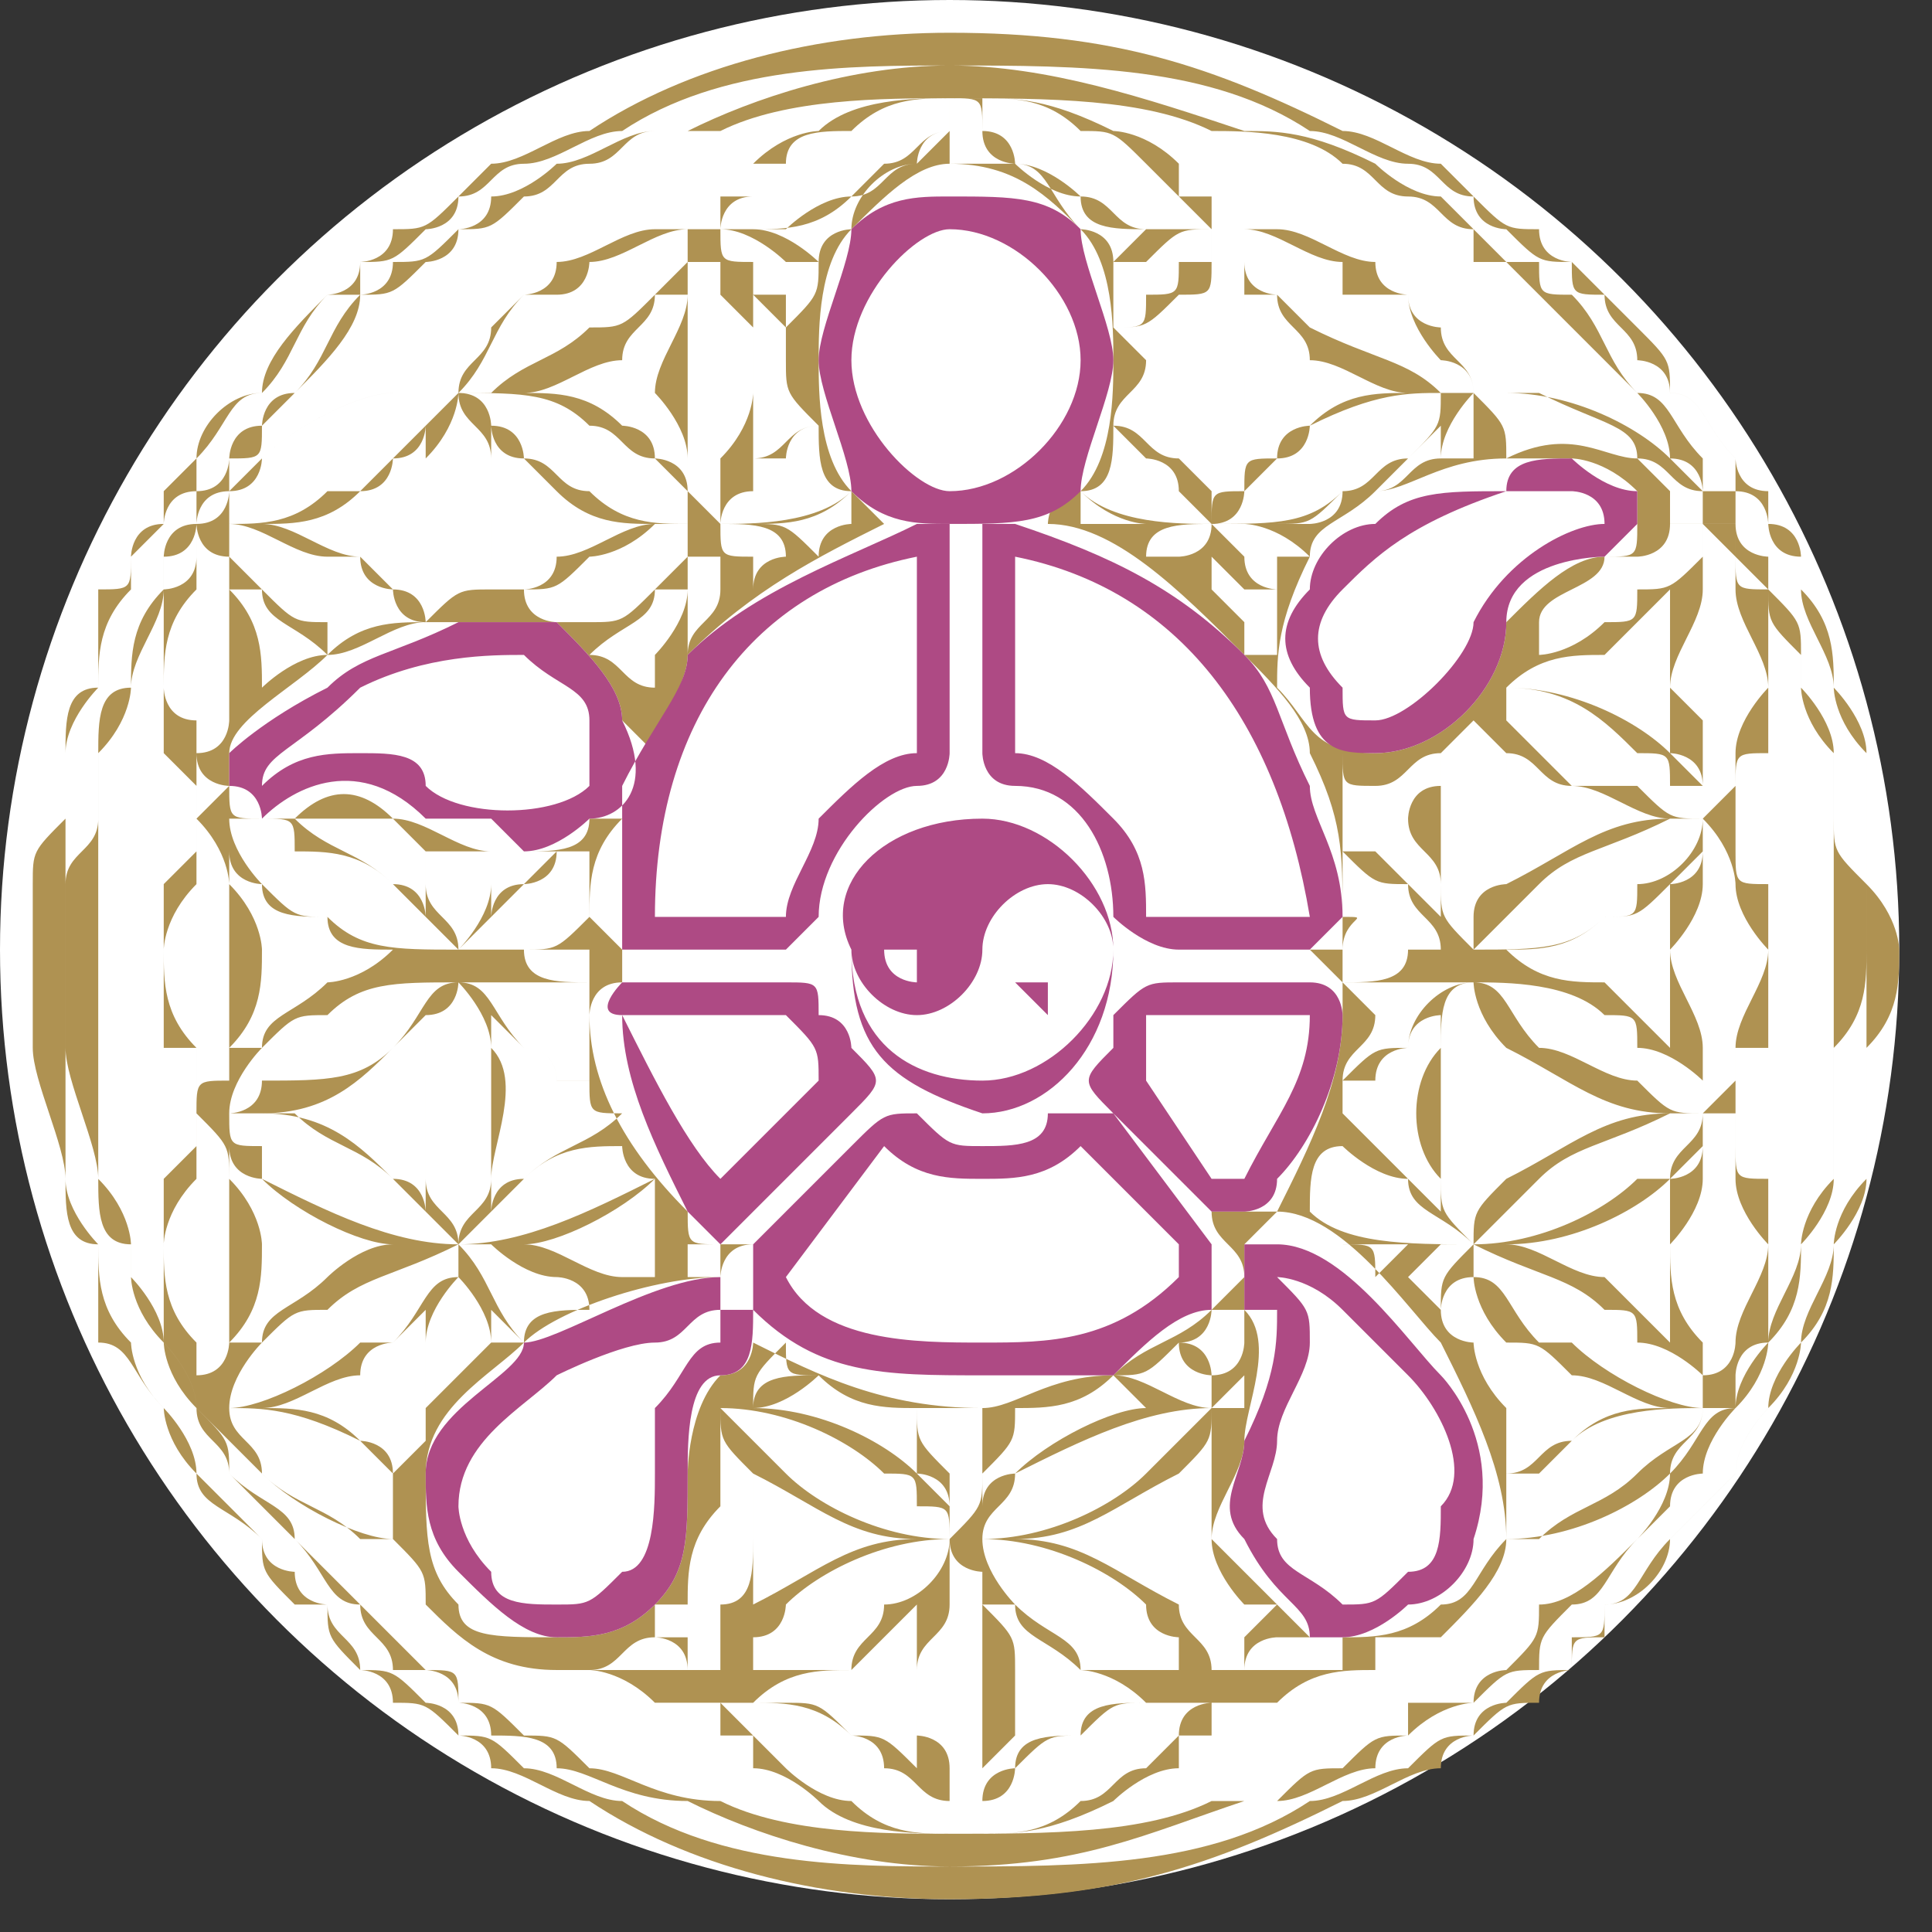
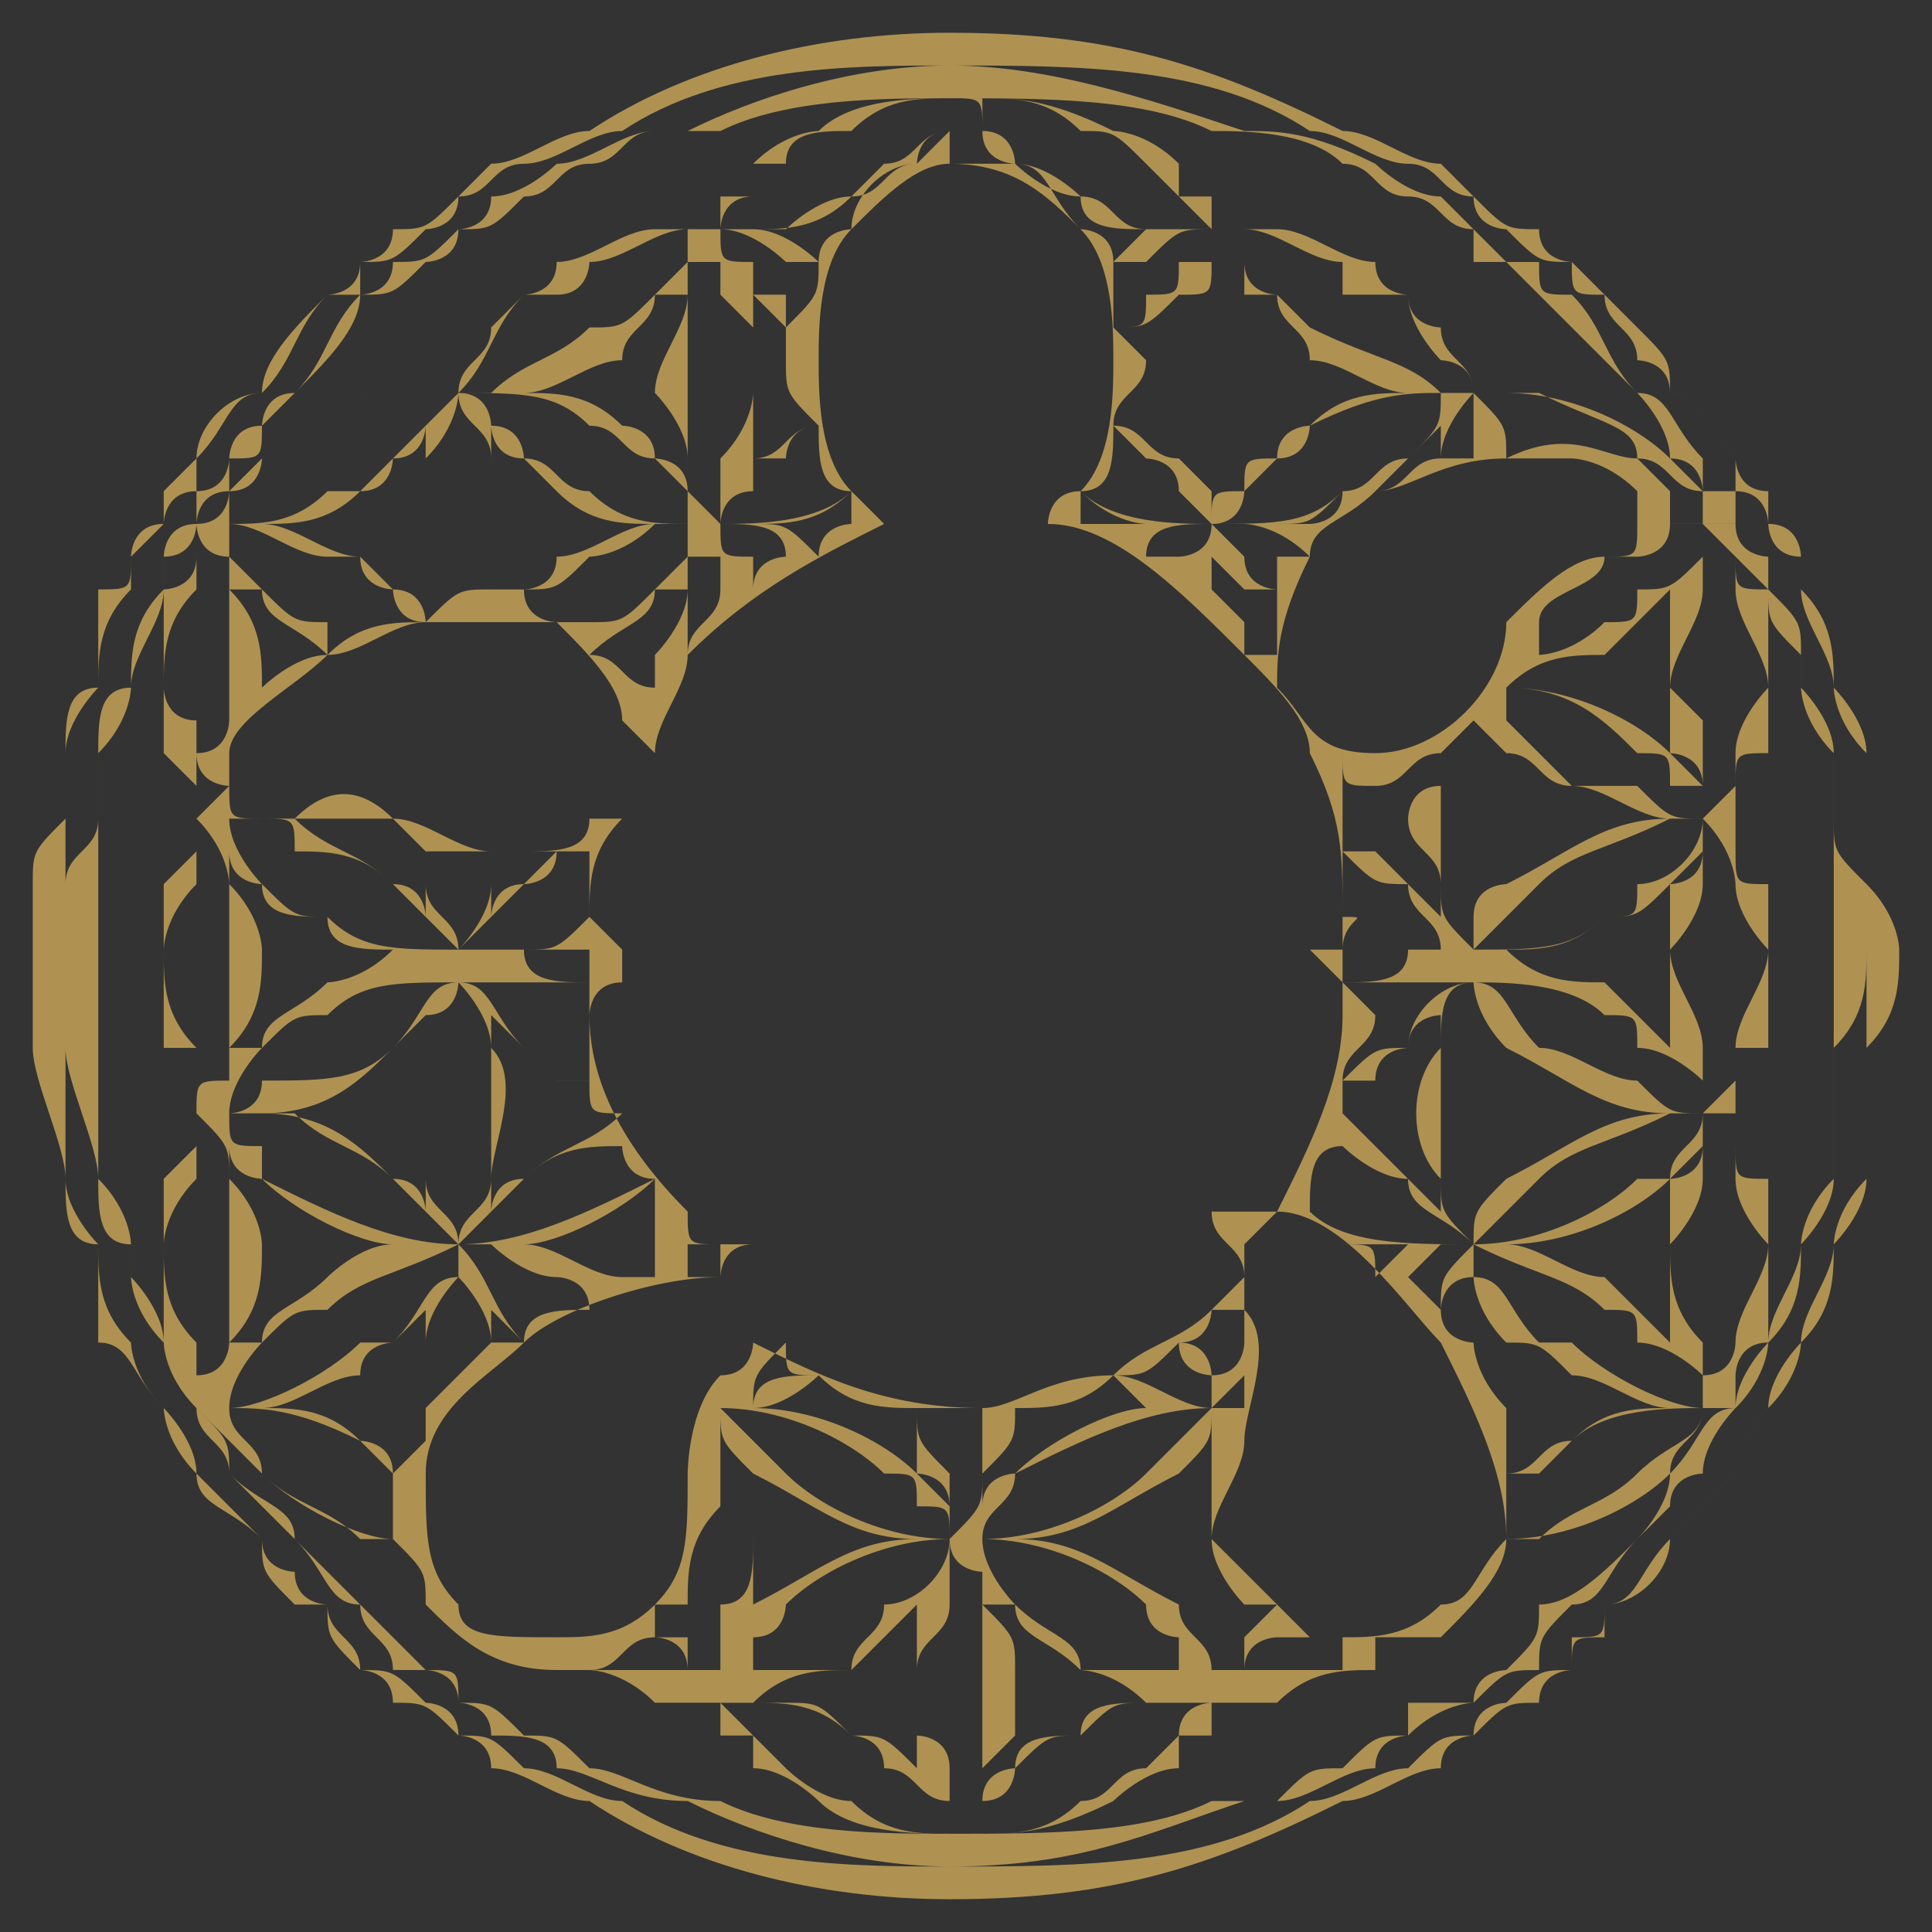
<svg xmlns="http://www.w3.org/2000/svg" xml:space="preserve" width="64px" height="64px" version="1.1" style="shape-rendering:geometricPrecision; text-rendering:geometricPrecision; image-rendering:optimizeQuality; fill-rule:evenodd; clip-rule:evenodd" viewBox="0 0 0.59 0.59">
  <rect x="0" y="0" width="0.59" height="0.59" fill="#333333" stroke="none" />
  <defs>
    <style type="text/css">
   
    .fil1 {fill:#AF9252}
    .fil2 {fill:#AE4A84}
    .fil0 {fill:white}
   
  </style>
  </defs>
  <g id="Layer_x0020_1">
    <g id="_3030658602480">
-       <circle class="fil0" cx="0.29" cy="0.29" r="0.29" />
      <g>
        <path class="fil1" d="M0.18 0.04c-0.01,0 -0.02,0.01 -0.03,0.01 0,0 -0.01,0.01 -0.01,0.01 -0.01,0.01 -0.01,0.01 -0.02,0.01 0,0.01 -0.01,0.01 -0.01,0.01 0,0.01 -0.01,0.01 -0.01,0.01 0,0 0,0 0,0 -0.01,0.01 -0.02,0.02 -0.02,0.03 -0.01,0 -0.02,0.01 -0.02,0.02 0,0 -0.01,0.01 -0.01,0.01 0,0 0,0.01 0,0.01 -0.01,0 -0.01,0.01 -0.01,0.01 0,0.01 0,0.01 -0.01,0.01 0,0.01 0,0.02 0,0.03 -0.01,0 -0.01,0.01 -0.01,0.02 0,0 0,0.01 0,0.01 0,0 0,0.01 0,0.01 -0.01,0.01 -0.01,0.01 -0.01,0.02 0,0.01 0,0.02 0,0.02 0,0.01 0,0.02 0,0.03 0,0.01 0.01,0.03 0.01,0.04 0,0.01 0,0.02 0.01,0.02 0,0.01 0,0.02 0,0.03 0.01,0 0.01,0.01 0.02,0.02 0,0 0,0.01 0.01,0.02 0,0.01 0.01,0.01 0.02,0.02 0,0.01 0,0.01 0.01,0.02l0.01 0c0,0.01 0,0.01 0.01,0.02 0,0 0.01,0 0.01,0.01 0.01,0 0.01,0 0.02,0.01 0,0 0.01,0 0.01,0.01 0.01,0 0.02,0.01 0.03,0.01 0.03,0.02 0.07,0.03 0.11,0.03 0.05,0 0.08,-0.01 0.12,-0.03 0.01,0 0.02,-0.01 0.03,-0.01 0,-0.01 0.01,-0.01 0.01,-0.01 0.01,-0.01 0.01,-0.01 0.02,-0.01 0,-0.01 0.01,-0.01 0.01,-0.01 0,-0.01 0,-0.01 0.01,-0.01 0,0 0,0 0,-0.01 0.01,0 0.02,-0.01 0.02,-0.02 0.01,-0.01 0.01,-0.01 0.02,-0.02 0,-0.01 0.01,-0.02 0.01,-0.02 0.01,-0.01 0.01,-0.02 0.01,-0.02 0.01,-0.01 0.01,-0.02 0.01,-0.03 0,0 0.01,-0.01 0.01,-0.02 0,-0.01 0,-0.03 0,-0.04 0.01,-0.01 0.01,-0.02 0.01,-0.03 0,0 0,-0.01 -0.01,-0.02 0,-0.01 0,-0.01 0,-0.02 0,0 0,-0.01 0,-0.01 0,0 0,-0.01 0,-0.01 0,-0.01 -0.01,-0.02 -0.01,-0.02 0,-0.01 0,-0.02 -0.01,-0.03 0,0 0,0 0,-0.01 0,0 0,-0.01 -0.01,-0.01 0,0 0,-0.01 0,-0.01 -0.01,0 -0.01,-0.01 -0.01,-0.01 -0.01,-0.01 -0.01,-0.02 -0.02,-0.02 0,-0.01 0,-0.01 -0.01,-0.02 0,0 0,0 -0.01,-0.01 0,0 0,0 -0.01,-0.01 0,0 -0.01,0 -0.01,-0.01 -0.01,0 -0.01,0 -0.02,-0.01 0,0 -0.01,-0.01 -0.01,-0.01 -0.01,0 -0.02,-0.01 -0.03,-0.01 -0.04,-0.02 -0.07,-0.03 -0.12,-0.03 -0.04,0 -0.08,0.01 -0.11,0.03zm0.01 0.21c0,0 0,0 -0.01,0 0,0.01 -0.01,0.01 -0.02,0.01 0,0 -0.01,0 -0.01,0 -0.01,0 -0.02,-0.01 -0.03,-0.01 -0.01,-0.01 -0.02,-0.01 -0.03,0 -0.01,0 -0.01,0 -0.01,0 -0.01,0 -0.01,0 -0.01,-0.01 0,0 0,0 0,-0.01 0,-0.01 0.02,-0.02 0.03,-0.03 0.01,0 0.02,-0.01 0.03,-0.01 0.01,0 0.01,0 0.02,0 0.01,0 0.01,0 0.02,0 0.01,0.01 0.02,0.02 0.02,0.03 0,0 0,0 0.01,0.01 0,-0.01 0.01,-0.02 0.01,-0.03 0.02,-0.02 0.04,-0.03 0.06,-0.04 0,0 -0.01,-0.01 -0.01,-0.01 -0.01,-0.01 -0.01,-0.03 -0.01,-0.04 0,-0.01 0,-0.03 0.01,-0.04 0.01,-0.01 0.02,-0.02 0.03,-0.02 0.02,0 0.03,0.01 0.04,0.02 0.01,0.01 0.01,0.03 0.01,0.04 0,0.01 0,0.03 -0.01,0.04 -0.01,0 -0.01,0.01 -0.01,0.01 0.02,0 0.04,0.02 0.06,0.04 0.01,0.01 0.02,0.02 0.02,0.03 0.01,0.02 0.01,0.03 0.01,0.05 0,0 0,0 0,0.01 -0.01,0 -0.01,0 -0.01,0 0,0 0.01,0.01 0.01,0.01 0,0 0,0.01 0,0.01 0,0.02 -0.01,0.04 -0.02,0.06 0,0 -0.01,0 -0.01,0 0,0 0,0 0,0 -0.01,0 -0.01,0 -0.01,0 0,0.01 0.01,0.01 0.01,0.02 0,0 -0.01,0.01 -0.01,0.01 -0.01,0.01 -0.02,0.01 -0.03,0.02 -0.02,0 -0.03,0.01 -0.04,0.01 -0.03,0 -0.05,-0.01 -0.07,-0.02 0,0 0,0.01 -0.01,0.01l0 0 0 0c-0.01,0.01 -0.01,0.03 -0.01,0.03 0,0.02 0,0.03 -0.01,0.04l0 0c-0.01,0.01 -0.02,0.01 -0.03,0.01l0 0c0,0 0,0 0,0 -0.02,0 -0.03,0 -0.03,-0.01 -0.01,-0.01 -0.01,-0.02 -0.01,-0.04 0,-0.02 0.02,-0.03 0.03,-0.04 0.01,-0.01 0.04,-0.02 0.06,-0.02 0,0 0,0 0,0 0,0 0,0 0,0 0,0 0,-0.01 0.01,-0.01 -0.01,0 -0.01,0 -0.01,0l0 0c0,0 0,0 0,0 -0.01,0 -0.01,0 -0.01,-0.01 -0.02,-0.02 -0.03,-0.04 -0.03,-0.06 0,0 0,-0.01 0.01,-0.01 0,0 0,-0.01 0,-0.01 0,0 0,0 0,0 -0.01,-0.01 -0.01,-0.01 -0.01,-0.01 0,-0.01 0,-0.02 0.01,-0.03zm0.19 0.13c0,0 0.01,-0.01 0.01,-0.01 0,0 0,0 0,0 0.02,0 0.04,0.03 0.05,0.04 0.01,0.02 0.02,0.04 0.02,0.06 -0.01,0.01 -0.01,0.02 -0.02,0.02 -0.01,0.01 -0.02,0.01 -0.03,0.01 0,0 -0.01,0 -0.01,0 -0.01,-0.01 -0.02,-0.02 -0.03,-0.03l0 0c0,-0.01 0.01,-0.02 0.01,-0.03 0,-0.01 0.01,-0.03 0,-0.04l0 0 0 0c0,-0.01 0,-0.01 0,-0.02zm0.12 -0.22c0,0 0,0 0,0 0,0.01 0,0.01 -0.01,0.01 -0.01,0 -0.02,0.01 -0.03,0.02 0,0.02 -0.02,0.04 -0.04,0.04 0,0 0,0 0,0 -0.02,0 -0.02,-0.01 -0.03,-0.02 0,-0.01 0,-0.02 0.01,-0.04 0,-0.01 0.01,-0.01 0.02,-0.02 0.01,0 0.02,-0.01 0.04,-0.01 0,0 0.01,0 0.02,0 0,0 0.01,0 0.02,0.01 0,0 0,0 0,0.01zm-0.31 0.39c-0.01,0 -0.02,-0.01 -0.03,-0.01 -0.01,-0.01 -0.01,-0.01 -0.02,-0.01 0,-0.01 -0.01,-0.01 -0.01,-0.01 -0.01,-0.01 -0.01,-0.01 -0.02,-0.01 0,-0.01 -0.01,-0.01 -0.01,-0.02 0,0 -0.01,0 -0.01,-0.01 0,0 -0.01,0 -0.01,-0.01 -0.01,-0.01 -0.01,-0.01 -0.02,-0.02 0,-0.01 -0.01,-0.02 -0.01,-0.02 -0.01,-0.01 -0.01,-0.02 -0.01,-0.02 -0.01,-0.01 -0.01,-0.02 -0.01,-0.03 0,0 -0.01,-0.01 -0.01,-0.02 0,-0.01 0,-0.03 0,-0.04 0,-0.01 0,-0.02 0,-0.03 0,0 0,-0.01 0,-0.02 0,-0.01 0,-0.01 0,-0.02 0,0 0,-0.01 0,-0.01 0,0 0,-0.01 0,-0.01 0,-0.01 0.01,-0.02 0.01,-0.02 0,-0.01 0,-0.02 0.01,-0.03 0,0 0,0 0,-0.01 0,0 0.01,-0.01 0.01,-0.01 0,0 0,-0.01 0.01,-0.01 0,0 0,-0.01 0,-0.01 0.01,-0.01 0.01,-0.02 0.02,-0.02 0.01,-0.01 0.01,-0.02 0.02,-0.03 0,0 0,0 0.01,0 0,0 0,0 0,-0.01 0.01,0 0.01,0 0.02,-0.01 0,0 0.01,0 0.01,-0.01 0.01,0 0.01,-0.01 0.02,-0.01 0.01,0 0.02,-0.01 0.03,-0.01 0.03,-0.02 0.07,-0.02 0.1,-0.02 0.04,0 0.08,0 0.11,0.02 0.01,0 0.02,0.01 0.03,0.01 0.01,0 0.01,0.01 0.02,0.01 0,0.01 0.01,0.01 0.01,0.01 0.01,0.01 0.01,0.01 0.02,0.01 0,0.01 0,0.01 0.01,0.01 0,0.01 0.01,0.01 0.01,0.02 0,0 0.01,0 0.01,0.01 0.01,0 0.01,0.01 0.02,0.02 0,0 0,0.01 0,0.01 0.01,0 0.01,0.01 0.01,0.01 0,0 0,0.01 0.01,0.01 0,0.01 0,0.01 0,0.01 0,0.01 0.01,0.02 0.01,0.03 0,0 0,0.01 0.01,0.02 0,0 0,0.01 0,0.01 0,0 0,0.01 0,0.01 0,0.01 0,0.01 0,0.02 0,0.01 0,0.02 0,0.02l0 0c0,0.01 0,0.02 0,0.03 0,0.01 0,0.03 0,0.04 -0.01,0.01 -0.01,0.02 -0.01,0.02 0,0.01 -0.01,0.02 -0.01,0.03 0,0 -0.01,0.01 -0.01,0.02 0,0 -0.01,0.01 -0.01,0.02 -0.01,0.01 -0.01,0.01 -0.02,0.02 -0.01,0.01 -0.01,0.02 -0.02,0.02 0,0.01 0,0.01 -0.01,0.01 0,0 0,0 0,0.01 -0.01,0 -0.01,0 -0.02,0.01 0,0 -0.01,0 -0.01,0.01 -0.01,0 -0.01,0 -0.02,0.01 -0.01,0 -0.02,0.01 -0.03,0.01 -0.03,0.02 -0.07,0.02 -0.11,0.02 -0.03,0 -0.07,0 -0.1,-0.02zm0.38 -0.26l0 0c0,0 0,-0.01 0,-0.02 -0.01,-0.01 -0.01,-0.01 -0.01,-0.02 0,0 0,-0.01 0,-0.01 0,0 0,-0.01 0,-0.01 0,-0.01 -0.01,-0.02 -0.01,-0.02 0,-0.01 0,-0.01 0,-0.01 0,-0.01 0,-0.01 -0.01,-0.02 0,0 0,0 0,-0.01 0,0 -0.01,0 -0.01,-0.01 0,0 0,0 0,-0.01 0,0 0,0 -0.01,0 0,0 0,-0.01 0,-0.01 -0.01,-0.01 -0.01,-0.02 -0.02,-0.02 -0.01,-0.01 -0.01,-0.02 -0.02,-0.03 -0.01,0 -0.01,0 -0.01,-0.01 -0.01,0 -0.01,0 -0.01,0 -0.01,-0.01 -0.01,-0.01 -0.01,-0.01 0,0 -0.01,-0.01 -0.01,-0.01 -0.01,0 -0.02,-0.01 -0.02,-0.01 -0.02,-0.01 -0.03,-0.01 -0.04,-0.01 -0.03,-0.01 -0.06,-0.02 -0.09,-0.02l0 0c0,0 0,0 0,0 -0.03,0 -0.06,0.01 -0.08,0.02 -0.01,0 -0.01,0 -0.01,0 -0.01,0 -0.02,0.01 -0.03,0.01 0,0 -0.01,0.01 -0.02,0.01 0,0 0,0 0,0 0,0.01 -0.01,0.01 -0.01,0.01 -0.01,0.01 -0.01,0.01 -0.02,0.01 0,0.01 -0.01,0.01 -0.01,0.01 -0.01,0.01 -0.01,0.02 -0.02,0.03 -0.01,0 -0.01,0.01 -0.01,0.01 -0.01,0 -0.01,0.01 -0.01,0.01 0,0 0,0.01 -0.01,0.01 0,0 0,0.01 0,0.01 -0.01,0 -0.01,0.01 -0.01,0.01 0,0.01 0,0.01 0,0.01 -0.01,0.01 -0.01,0.02 -0.01,0.03 -0.01,0 -0.01,0.01 -0.01,0.02 0,0 0,0.01 0,0.01 0,0 0,0.01 0,0.01 0,0.01 -0.01,0.01 -0.01,0.02 0,0.01 0,0.02 0,0.02l0 0c0,0.01 0,0.02 0,0.03 0,0.01 0.01,0.03 0.01,0.04 0,0.01 0,0.02 0.01,0.02 0,0.01 0,0.01 0,0.01 0,0 0,0.01 0.01,0.02 0,0 0,0.01 0.01,0.02 0,0 0,0 0,0 0,0.01 0.01,0.01 0.01,0.02 0.01,0.01 0.01,0.01 0.02,0.02 0.01,0.01 0.01,0.02 0.02,0.02 0,0.01 0.01,0.01 0.01,0.02 0.01,0 0.01,0 0.01,0 0,0 0.01,0 0.01,0.01 0,0 0.01,0 0.01,0.01 0.01,0 0.02,0 0.02,0.01 0.01,0 0.02,0.01 0.04,0.01 0.02,0.01 0.05,0.02 0.08,0.02l0 0c0.04,0 0.06,-0.01 0.09,-0.02 0,0 0.01,0 0.01,0 0.01,0 0.02,-0.01 0.03,-0.01 0,-0.01 0.01,-0.01 0.01,-0.01 0,0 0,0 0,0 0.01,-0.01 0.02,-0.01 0.02,-0.01 0.01,-0.01 0.01,-0.01 0.02,-0.01 0,-0.01 0,-0.01 0.01,-0.02 0.01,0 0.01,-0.01 0.02,-0.02 0,0 0.01,-0.01 0.01,-0.01 0,-0.01 0.01,-0.01 0.01,-0.01 0,-0.01 0.01,-0.02 0.01,-0.02 0.01,-0.01 0.01,-0.02 0.01,-0.02 0.01,-0.01 0.01,-0.02 0.01,-0.03 0,0 0.01,-0.01 0.01,-0.02 0,-0.01 0,-0.03 0,-0.04 0.01,-0.01 0.01,-0.02 0.01,-0.03zm-0.35 0.26c-0.02,0 -0.03,-0.01 -0.04,-0.01 -0.01,-0.01 -0.01,-0.01 -0.02,-0.01 -0.01,-0.01 -0.01,-0.01 -0.02,-0.01 0,-0.01 0,-0.01 -0.01,-0.01 0,0 0,0 0,0 -0.01,-0.01 -0.01,-0.01 -0.02,-0.02 0,0 -0.01,-0.01 -0.02,-0.02 0,-0.01 -0.01,-0.01 -0.02,-0.02 0,-0.01 0,-0.01 -0.01,-0.02 0,0 0,0 0,0 0,-0.01 -0.01,-0.02 -0.01,-0.02 0,-0.01 -0.01,-0.02 -0.01,-0.02 0,0 0,-0.01 0,-0.01 0,0 0,-0.01 -0.01,-0.02 0,-0.01 0,-0.03 0,-0.04 0,-0.01 0,-0.02 0,-0.03l0 0c0,0 0,-0.01 0,-0.02 0,-0.01 0,-0.01 0,-0.02 0,0 0,-0.01 0,-0.01 0,0 0,-0.01 0,-0.01 0.01,-0.01 0.01,-0.02 0.01,-0.02 0,-0.01 0.01,-0.02 0.01,-0.03 0,0 0,0 0,-0.01 0.01,0 0.01,-0.01 0.01,-0.01 0,0 0,-0.01 0.01,-0.01 0,0 0,-0.01 0,-0.01 0.01,0 0.01,0 0.01,-0.01 0,0 0.01,-0.01 0.01,-0.01 0.01,-0.01 0.02,-0.02 0.02,-0.03 0.01,0 0.01,0 0.02,-0.01 0,0 0.01,0 0.01,-0.01 0.01,0 0.01,0 0.02,-0.01l0 0c0.01,0 0.01,-0.01 0.02,-0.01 0.01,0 0.01,-0.01 0.02,-0.01 0.01,0 0.01,0 0.02,0 0.02,-0.01 0.05,-0.01 0.07,-0.01l0 0c0.03,0 0.06,0 0.08,0.01 0.01,0 0.03,0 0.04,0.01 0.01,0 0.01,0.01 0.02,0.01 0.01,0 0.01,0.01 0.02,0.01 0,0 0,0.01 0,0.01 0.01,0 0.01,0 0.01,0 0.01,0.01 0.01,0.01 0.01,0.01 0.01,0.01 0.02,0.02 0.03,0.03 0,0 0.01,0.01 0.01,0.02 0.01,0 0.01,0.01 0.01,0.01 0,0 0,0 0,0.01 0.01,0 0.01,0 0.01,0 0,0.01 0,0.01 0,0.01 0.01,0.01 0.01,0.01 0.01,0.01 0,0.01 0,0.01 0.01,0.02 0,0 0,0 0,0.01 0,0 0,0.01 0.01,0.02 0,0 0,0.01 0,0.01 0,0 0,0.01 0,0.01 0,0.01 0,0.01 0,0.02 0,0.01 0,0.02 0,0.02l0 0c0,0.01 0,0.02 0,0.03 0,0.01 0,0.03 0,0.04 -0.01,0.01 -0.01,0.02 -0.01,0.02 0,0.01 -0.01,0.02 -0.01,0.03 0,0 -0.01,0.01 -0.01,0.02 -0.01,0 -0.01,0.01 -0.02,0.02 0,0 0,0 0,0 0,0.01 -0.01,0.02 -0.01,0.02 -0.01,0.01 -0.02,0.02 -0.03,0.02 0,0.01 0,0.01 -0.01,0.02 0,0 -0.01,0 -0.01,0.01 -0.01,0 -0.01,0 -0.02,0 0,0.01 0,0.01 0,0.01 -0.01,0 -0.01,0 -0.02,0.01 -0.01,0 -0.01,0 -0.02,0.01 -0.01,0 -0.01,0 -0.02,0 -0.02,0.01 -0.05,0.01 -0.08,0.01l0 0c0,0 0,0 0,0 -0.02,0 -0.05,0 -0.07,-0.01zm0.07 -0.52c-0.01,0 -0.03,0 -0.04,0.01 0,0 -0.01,0 -0.02,0.01 0,0 0,0.01 0,0.01 -0.01,0 -0.01,0 -0.01,0 0,0 0,0.01 0,0.01 0,0 0,0 0,0 -0.01,0 -0.01,0 -0.02,0 -0.01,0 -0.02,0.01 -0.03,0.01 0,0 0,0 0,0 0,0 0,0 0,0 0,0.01 -0.01,0.01 -0.01,0.01 -0.01,0.01 -0.01,0.01 -0.01,0.01 0,0.01 -0.01,0.01 -0.01,0.02l0 0c-0.01,0 -0.01,0 -0.02,0l0 0c-0.01,0 -0.03,0.01 -0.04,0.02 0,0 -0.01,0.01 -0.01,0.01 0,0 0,0.01 -0.01,0.01 0,0 0,0 0,0 0,0 0,0 0,0 0,0.01 0,0.01 0,0.01 0,0.01 -0.01,0.01 -0.01,0.01 0,0.01 0,0.02 0,0.03 0,0 0,0.01 0,0.02 0,0 0,0 0.01,0.01 0,0 0,0 0,0 0,0 0,0.01 0,0.01l0 0 0 0c0,0 0,0.01 0,0.01 -0.01,0.01 -0.01,0.01 -0.01,0.01 0,0.01 0,0.02 0,0.02l0 0c0,0.01 0,0.02 0,0.03 0,0 0,0 0.01,0 0,0.01 0,0.01 0,0.02 0,0 0,0.01 0,0.01 -0.01,0.01 -0.01,0.01 -0.01,0.01 0,0.01 0,0.02 0,0.02 0,0.01 0,0.02 0,0.03 0,0 0.01,0.01 0.01,0.02 0,0 0,0 0,0 0,0 0,0 0,0 0.01,0.01 0.01,0.01 0.02,0.02 0.01,0.01 0.03,0.02 0.04,0.02l0 0c0,0 0,0 0,0 0.01,0.01 0.01,0.01 0.01,0.02 0.01,0.01 0.02,0.02 0.04,0.02 0,0 0,0 0,0 0,0 0,0 0.01,0 0,0 0.01,0 0.02,0.01 0.01,0 0.01,0 0.02,0 0,0 0,0 0,0.01 0,0 0,0 0.01,0 0,0 0,0.01 0,0.01 0.01,0 0.02,0.01 0.02,0.01 0.01,0.01 0.03,0.01 0.04,0.01 0,0 0.01,0 0.01,0 0.01,0 0.02,0 0.04,-0.01 0,0 0.01,-0.01 0.02,-0.01 0,0 0,-0.01 0,-0.01 0,0 0,0 0.01,0 0,-0.01 0,-0.01 0,-0.01 0.01,0 0.01,0 0.02,0 0.01,-0.01 0.02,-0.01 0.03,-0.01l0 0c0,0 0,0 0,0 0,-0.01 0,-0.01 0,-0.01 0,0 0.01,0 0.02,0 0.01,-0.01 0.02,-0.02 0.02,-0.03 0,0 0,0 0,0l0 0c0.02,0 0.04,-0.01 0.05,-0.02 0,-0.01 0.01,-0.01 0.01,-0.02 0,0 0.01,0 0.01,0 0,0 0,-0.01 0,-0.01 0,0 0,-0.01 0.01,-0.01 0,-0.01 0,-0.02 0,-0.03 0,0 0,-0.01 0,-0.02 -0.01,0 -0.01,0 -0.01,-0.01 0,0 0,-0.01 0,-0.01l0 0 0 0c0,-0.01 0,-0.01 0,-0.02 0,0 0,0 0.01,0 0,-0.01 0,-0.02 0,-0.03 0,0 0,-0.01 0,-0.02 -0.01,0 -0.01,0 -0.01,-0.01 0,0 0,-0.01 0,-0.01 0,0 0,-0.01 0,-0.01 0,0 0,0 0,0 0,-0.01 0,-0.01 0.01,-0.01 0,-0.01 0,-0.02 0,-0.02 0,-0.01 0,-0.02 0,-0.03 -0.01,0 -0.01,0 -0.01,-0.01 0,0 0,0 0,0 0,-0.01 0,-0.01 0,-0.01 0,0 -0.01,0 -0.01,0 0,-0.01 0,-0.01 0,-0.01 0,0 -0.01,-0.01 -0.01,-0.01 -0.01,-0.01 -0.03,-0.02 -0.05,-0.02 0,0 0,0 0,0 0,0 -0.01,0 -0.01,0 0,-0.01 -0.01,-0.01 -0.01,-0.02 0,0 -0.01,0 -0.01,-0.01 0,0 -0.01,0 -0.01,-0.01 0,0 0,0 0,0 -0.01,0 -0.02,-0.01 -0.03,-0.01 -0.01,0 -0.01,0 -0.02,0l0 0 0 0c0,0 0,-0.01 0,-0.01 -0.01,0 -0.01,0 -0.01,0 0,0 0,-0.01 0,-0.01 -0.01,-0.01 -0.02,-0.01 -0.02,-0.01 -0.02,-0.01 -0.03,-0.01 -0.04,-0.01 0,0 -0.01,0 -0.01,0zm0.06 0.04c-0.01,0 -0.01,-0.01 -0.02,-0.01 0,0 -0.01,-0.01 -0.02,-0.01 0,0 0,-0.01 -0.01,-0.01 0,-0.01 0,-0.01 0,-0.01 0.01,0 0.02,0 0.03,0.01 0.01,0 0.01,0 0.02,0.01 0,0 0.01,0.01 0.01,0.01 0,0 0,0 0,0 0,0 0.01,0.01 0.01,0.01 0,0 0,0 0,0 0,0 0,0 0,0 -0.01,0 -0.02,0 -0.02,0zm-0.13 0c0,0 0,-0.01 0.01,-0.01 0,0 0,0 0,-0.01 0.01,0 0.01,0 0.01,0 0,-0.01 0.01,-0.01 0.02,-0.01 0.01,-0.01 0.02,-0.01 0.03,-0.01 0,0 0,0 0,0.01 -0.01,0 -0.01,0.01 -0.02,0.01 0,0 -0.01,0.01 -0.01,0.01 -0.01,0 -0.02,0.01 -0.02,0.01 -0.01,0 -0.01,0 -0.02,0 0,0 0,0 0,0zm0.07 -0.02c0,0 0,-0.01 0,-0.01 0,0 0,-0.01 0,-0.01 0,0 0,0 0,0 0.01,0 0.01,0 0.01,0.01 0,0 0,0.01 0,0.01 0,0 0,0 0,0 0,0 0,0 -0.01,0 0,0 0,0 0,0 0,0 0,0 0,0zm0.04 0.02c-0.01,-0.01 -0.01,-0.02 -0.02,-0.02 0,0 0,0 -0.01,0 0,0 0,-0.01 0,-0.01 0,0.01 0.01,0.01 0.01,0.01 0,0 0.01,0.01 0.02,0.01 0,0.01 0.01,0.01 0.02,0.01 0,0 -0.01,0.01 -0.01,0.01 0,-0.01 -0.01,-0.01 -0.01,-0.01zm-0.1 0c0.01,0 0.02,0 0.03,-0.01 0.01,0 0.01,-0.01 0.02,-0.01 0,0 0,0 0.01,-0.01 -0.01,0 -0.01,0.01 -0.01,0.01 0,0 0,0 0,0 -0.01,0 -0.02,0.01 -0.02,0.02 0,0 -0.01,0 -0.01,0.01 0,0 -0.01,-0.01 -0.02,-0.01zm-0.09 0.05c0.01,-0.01 0.01,-0.02 0.02,-0.03 0.01,0 0.01,0 0.01,0 0.01,0 0.01,-0.01 0.01,-0.01 0.01,0 0.02,-0.01 0.03,-0.01 0,0 0,0 0,0 0,0.01 0,0.01 0,0.01 -0.01,0.01 -0.01,0.01 -0.01,0.01 -0.01,0.01 -0.01,0.01 -0.02,0.01 -0.01,0.01 -0.02,0.01 -0.03,0.02 0,0 -0.01,0 -0.01,0zm0.26 -0.02c0,0 0,0 -0.01,-0.01 0,0 -0.01,0 -0.01,-0.01 0,0 0,0 -0.01,0 0,0 0,-0.01 0,-0.01l0.01 0c0.01,0 0.02,0.01 0.03,0.01 0,0 0,0.01 0,0.01 0.01,0 0.01,0 0.02,0 0,0.01 0.01,0.02 0.01,0.02 0,0 0.01,0 0.01,0.01 -0.01,0 -0.01,0 -0.01,0 -0.01,-0.01 -0.02,-0.01 -0.04,-0.02zm-0.06 -0.02c0,0 0.01,0 0.01,0 0.01,-0.01 0.01,-0.01 0.02,-0.01l0 0c0,0 0,0.01 0,0.01 0,0 -0.01,0 -0.01,0 0,0.01 0,0.01 -0.01,0.01 0,0 0,0 0,0 0,0.01 0,0.01 -0.01,0.01 0,-0.01 0,-0.01 0,-0.02zm-0.1 0.01c0,0 -0.01,0 -0.01,0 0,0 0,-0.01 0,-0.01 -0.01,0 -0.01,0 -0.01,-0.01l0 0c0.01,0 0.02,0.01 0.02,0.01 0.01,0 0.01,0 0.01,0 0,0.01 0,0.01 -0.01,0.02 0,0 0,0 0,-0.01zm0.13 0.06c0,0 -0.01,-0.01 -0.01,-0.01 0,-0.01 0,-0.02 0,-0.02 0,-0.01 0,-0.02 0,-0.03 0,0 0,0 0,0l0 0c0.01,0 0.01,0 0.01,-0.01 0,0 0,0 0,0 0,0 0,0 0,0 0,0 0,0 0,0 0,0 0,0 0.01,0 0,0.01 0,0.01 0,0.01 0,0.01 0,0.02 0,0.03l0 0c0,0 0,0.01 0,0.02 0,0 0,0.01 0,0.01 -0.01,0 -0.01,0 -0.01,0.01 0,0 0,0 0,0 0,0 0,-0.01 0,-0.01zm-0.16 0c0,0 0,-0.01 0,-0.01 0,-0.01 0,-0.02 0,-0.02l0 0c0,-0.01 0,-0.02 0,-0.03 0,0 0,0 0,-0.01 0,0 0.01,0 0.01,0 0,0 0,0 0,0 0,0 0,0 0,0 0,0 0,0 0,0 0,0.01 0,0.01 0,0.01 0.01,0.01 0.01,0.01 0.01,0.01 0,0 0,0.01 0,0.02 0,0 0,0.01 -0.01,0.02 0,0 0,0.01 0,0.01 0,0 0,0.01 0,0.01 0,0 -0.01,-0.01 -0.01,-0.01zm0.17 -0.01c0,-0.01 0,-0.02 0,-0.02l0 0c0,-0.01 0,-0.02 0,-0.03 0,0 0,0 0,0 0,0 0,0 0.01,0 0,0.01 0.01,0.01 0.01,0.02 0.01,0 0.02,0.01 0.03,0.01l0 0c-0.01,0 -0.02,0 -0.03,0.01l0 0c0,0 -0.01,0 -0.01,0.01 -0.01,0 -0.01,0 -0.01,0.01 0,-0.01 0,-0.01 0,-0.01zm-0.02 0c-0.01,0 -0.01,-0.01 -0.02,-0.01 0,-0.01 0.01,-0.01 0.01,-0.02 0,0 0,0 -0.01,-0.01 0.01,0 0.01,0 0.02,-0.01 0,0 0,0 0,0 0,0 0,0 0,0 0,0.01 0,0.02 0,0.03 0,0 0,0.01 0,0.02 0,0 0,0 0,0.01 0,-0.01 0,-0.01 0,-0.01zm-0.13 0c0,-0.01 0,-0.02 0,-0.02 0,-0.01 0,-0.02 0,-0.03 0,0 0,0 0,0 0,0 0,0 0,0 0.01,0.01 0.01,0.01 0.01,0.01 0,0.01 0,0.01 0,0.01 0,0.01 0,0.01 0.01,0.02 -0.01,0 -0.01,0.01 -0.02,0.01 0,0 0,0 0,0.01 0,-0.01 0,-0.01 0,-0.01zm-0.04 -0.03l0 0c0,-0.01 0.01,-0.01 0.01,-0.02 0,0 0.01,0 0.01,0 0,0 0,0 0,0 0,0.01 -0.01,0.02 -0.01,0.03l0 0c0,0 0.01,0.01 0.01,0.02 0,0 0,0 0,0.01 0,-0.01 -0.01,-0.01 -0.01,-0.01 0,-0.01 -0.01,-0.01 -0.01,-0.01 -0.01,-0.01 -0.02,-0.01 -0.03,-0.01l0 0c0.01,0 0.02,-0.01 0.03,-0.01zm0.26 0.01c0,0 0,0 0,0 0,0 0,0 0,0 0.01,0 0.02,0 0.02,0 0.02,0.01 0.03,0.01 0.03,0.02 0.01,0 0.01,0.01 0.02,0.01 0,0 0,0.01 0,0.01l0 0c0,0 -0.01,0 -0.01,0 0,0 0,0 0,-0.01 0,0 0,0 -0.01,-0.01 -0.01,0 -0.02,-0.01 -0.04,0 0,-0.01 0,-0.01 -0.01,-0.02zm-0.08 0.04c0.01,0 0.01,-0.01 0.01,-0.01 0,0 0.01,-0.01 0.01,-0.01 0.01,0 0.01,-0.01 0.01,-0.01 0.02,-0.01 0.03,-0.01 0.04,-0.01 0,0 0,0 0.01,0 0,0 -0.01,0 -0.01,0 0,0.01 0,0.01 -0.01,0.02 0,0 0,0 0,0 -0.01,0 -0.01,0.01 -0.02,0.01 -0.01,0.01 -0.02,0.01 -0.04,0.01 0,0 0,0 0,0zm-0.19 -0.01c-0.01,0 -0.01,-0.01 -0.02,-0.01 0,0 0,-0.01 -0.01,-0.01 0,0 0,-0.01 -0.01,-0.01 0,0 0,0 0,0 0.02,0 0.03,0 0.04,0.01 0.01,0 0.01,0.01 0.02,0.01 0,0 0.01,0.01 0.01,0.01 0,0 0,0 0,0.01 0,0 0,0 0,0 -0.01,0 -0.02,0 -0.03,-0.01zm-0.11 0c0.01,0 0.01,-0.01 0.01,-0.01 0.01,-0.01 0.03,-0.02 0.04,-0.02 0.01,0 0.01,0 0.02,0 -0.01,0.01 -0.01,0.01 -0.02,0.02 0,0 -0.01,0.01 -0.01,0.01 0,0 -0.01,0 -0.01,0 -0.01,0.01 -0.02,0.01 -0.03,0.01l0 0c0,0 0,-0.01 0,-0.01zm0.37 -0.01c0,0 0,0 0,0 0,-0.01 0.01,-0.02 0.01,-0.02 0,0 0,0 0,0 0,0.01 0,0.01 0,0.02 0,0 -0.01,0 -0.01,0 0,0 0,0 0,0zm-0.31 0.04c0,0 0,0 0,-0.01 0,0 0,-0.01 0,-0.01 0,0 0,-0.01 0,-0.01 0,0 0,-0.01 0,-0.01 0,0 0,0 0,0 0.01,-0.01 0.01,-0.02 0.01,-0.02 0,0 0,0 0,0 0,0.01 0.01,0.01 0.01,0.02 0,0 0,0 0,0 0,0 0,0.01 0,0.01 0,0 0,0.01 0,0.01 0,0 0,0.01 0,0.01 0,0.01 0,0.01 0,0.01 0,0 0,0 0,0 -0.01,0 -0.01,0 -0.02,0.01 0,0 0,0 0,0 0,0 0,-0.01 0,-0.01zm0.33 -0.05c0,0 0,0 0,0.01 0,0 0,0 0,0 0,-0.01 0,-0.01 0,-0.01zm-0.03 0.01c0,0 0.01,-0.01 0.01,-0.01 0,0 0,0.01 0,0.01 0,0 0,0 0,0 -0.01,0 -0.01,0.01 -0.02,0.01 0.01,-0.01 0.01,-0.01 0.01,-0.01zm-0.28 0.04c0,0 0,0 0,0 0,0 0,0 0,-0.01 0,0 0,-0.01 0,-0.01 0,0 0,-0.01 0,-0.01 0,0 0,-0.01 0,-0.01 0,0 0,-0.01 0,-0.01 0,0 0,0.01 0.01,0.01 0,0 0.01,0.01 0.01,0.01 0.01,0.01 0.02,0.01 0.03,0.01 -0.01,0 -0.02,0.01 -0.03,0.01 0,0.01 -0.01,0.01 -0.01,0.01 0,0 0,0 0,0 -0.01,0 -0.01,0 -0.01,0zm-0.03 0c0,0 0,0 -0.01,-0.01 0,0 0,0 0,0 -0.01,0 -0.02,-0.01 -0.03,-0.01 0.01,0 0.02,0 0.03,-0.01 0,0 0,0 0,0 0.01,0 0.01,-0.01 0.01,-0.01 0.01,0 0.01,-0.01 0.01,-0.01 0,0 0,0.01 0,0.01 0,0 0,0.01 0,0.01 0,0 0,0.01 0,0.01 0,0 0,0.01 0,0.01 0,0.01 0,0.01 0,0.01 0,0 0,0.01 0,0.01 0,0 0,0 0,0 0,0 0,-0.01 -0.01,-0.01zm0.21 -0.03c0.01,0 0.01,-0.01 0.01,-0.02 0,0 0.01,0.01 0.01,0.01 0,0 0.01,0 0.01,0.01 0,0 0,0 0,0 0,0 0.01,0.01 0.01,0.01 -0.01,0 -0.03,0 -0.04,-0.01zm-0.11 0.01c0,0 0,-0.01 0.01,-0.01 0,0 0,-0.01 0,-0.01 0.01,0 0.01,0 0.01,0 0,0 0,-0.01 0.01,-0.01 0,0.01 0,0.02 0.01,0.02 -0.01,0.01 -0.03,0.01 -0.04,0.01 0,0 0,0 0,0zm0.01 0l0 0c0.01,0 0.02,0 0.03,-0.01 0,0 0,0.01 0,0.01 0,0 -0.01,0 -0.01,0.01 -0.01,-0.01 -0.01,-0.01 -0.02,-0.01zm0.1 0c0,0 0,-0.01 0,-0.01 0.01,0.01 0.02,0.01 0.02,0.01l0 0c0,0 0,0 -0.01,0 0,0 -0.01,0 -0.01,0zm0.06 0l0 0c0.01,0 0.01,0 0.02,-0.01 0,0.01 -0.01,0.01 -0.01,0.01 -0.01,0 -0.01,0 -0.01,0zm0.12 0c0,0 0,0 0,0 0,0 0,0 0,0 0,0 0,0 0,0zm-0.04 0.03c0,-0.01 0.02,-0.01 0.02,-0.02 0.01,0 0.01,0 0.01,0 0,0 0.01,0 0.01,-0.01 0,0 0,0 0.01,0 0,0 0,0 0,0 0,0.01 0,0.01 0,0.01 -0.01,0.01 -0.01,0.01 -0.02,0.01 0,0.01 0,0.01 -0.01,0.01 -0.01,0.01 -0.02,0.01 -0.02,0.01 0,0 0,0 0,-0.01zm-0.09 -0.02c0,0 0,0 -0.01,-0.01 0,0 0,0 0.01,0 0,0 0.01,0 0.02,0.01 0,0 -0.01,0 -0.01,0 0,0 0,0.01 0,0.01 0,0 -0.01,0 -0.01,-0.01zm-0.03 0c0,-0.01 0.01,-0.01 0.02,-0.01 0,0 0,0 0,0 0,0 0,0 0,0 0,0.01 -0.01,0.01 -0.01,0.01 0,0 0,0 0,0 0,0 -0.01,0 -0.01,0zm-0.12 0c-0.01,0 -0.01,0 -0.01,-0.01 0.01,0 0.02,0 0.02,0.01 0,0 -0.01,0 -0.01,0.01 0,-0.01 0,-0.01 0,-0.01zm-0.06 0.02c0,0 -0.01,0 -0.01,-0.01 0,0 0,0 0,0 0.01,0 0.01,0 0.02,-0.01 0,0 0.01,0 0.02,-0.01 0,0 0.01,0 0.01,0 0,0.01 0,0.01 0,0.01 -0.01,0.01 -0.01,0.01 -0.01,0.01 -0.01,0.01 -0.01,0.01 -0.02,0.01 0,0 -0.01,0 -0.01,0zm-0.07 0c-0.01,0 -0.01,0 -0.02,-0.01 0,0 0,0 -0.01,-0.01 0,0 0,0 0,0 0,-0.01 0,-0.01 0,-0.01 0.01,0 0.02,0.01 0.03,0.01 0,0 0.01,0 0.01,0 0,0.01 0.01,0.01 0.01,0.01 0,0 0,0.01 0.01,0.01 -0.01,0 -0.02,0 -0.03,0.01 0,0 0,-0.01 0,-0.01zm0.27 -0.01c0,0 0,-0.01 0,-0.01 0,0 0,0 0,0 0,0 0,-0.01 0,-0.01 0,0.01 0,0.01 0,0.01 0.01,0.01 0.01,0.01 0.01,0.01 0,0.01 0,0.01 0,0.01 0,0 -0.01,-0.01 -0.01,-0.01zm-0.16 0c0,0 0,0 0,-0.01 0,0 0.01,0 0.01,0 0,0 0,-0.01 0,-0.01 0,0 0,0.01 0,0.01 0,0 0,0 0,0 0,0.01 0,0.01 0,0.01 0,0.01 -0.01,0.01 -0.01,0.02 0,0 0,0 0,0 0,-0.01 0,-0.01 0,-0.02zm0.31 0.07c0,-0.01 0,-0.01 0,-0.01 0,0 0,-0.01 0,-0.01 0,0 0,0 0,-0.01 0,0 -0.01,-0.01 -0.01,-0.01 0,-0.01 0.01,-0.02 0.01,-0.03 0,0 0,0 0,-0.01 0,0 0,0 0,-0.01 0.01,0.01 0.01,0.01 0.01,0.01 0,0.01 0,0.01 0,0.01 0,0.01 0.01,0.02 0.01,0.03 0,0 -0.01,0.01 -0.01,0.02 0,0 0,0 0,0 0,0 0,0.01 0,0.01 0,0 0,0 -0.01,0.01 0,0 0,0 0,0zm-0.46 0c0,-0.01 0,-0.01 0,-0.01 0,0 0,-0.01 0,-0.01 0,0 0,0 0,-0.01 -0.01,0 -0.01,-0.01 -0.01,-0.01 0,-0.01 0,-0.02 0.01,-0.03 0,0 0,0 0,-0.01 0,0 0,0 0,-0.01 0,0 0,0.01 0.01,0.01 0,0 0,0 0,0 0,0.01 0,0.01 0,0.01 0,0 0,0.01 0,0.01 0,0 0,0.01 0,0.02 0,0 0,0 0,0.01 0,0 0,0.01 -0.01,0.01 0,0.01 0.01,0.01 0.01,0.01 0,0 -0.01,0.01 -0.01,0.01 0,0 0,0 0,0zm0.32 -0.05c0,0 0,0 0,0 0,-0.01 0,-0.01 0,-0.02 0,0 0,0 0,0 0,0 0,0 0.01,0 0,0 0,0 0,0 0,0.01 0,0.01 0,0.02 0,0 -0.01,0 -0.01,0zm-0.02 -0.02c0,0 0,0 0,0 0,0 0,0 0,0 0,0 0,0 0,0zm-0.13 0c0,0 0,0 0,0 0,0 0,0 0,0 0,0 0,0 0,0zm-0.05 0.02c0.01,-0.01 0.02,-0.01 0.02,-0.02 0,0 0.01,0 0.01,0 0,0 0,0 0,0 0,0.01 -0.01,0.02 -0.01,0.02 0,0.01 0,0.01 0,0.01 -0.01,0 -0.01,-0.01 -0.02,-0.01zm0.33 0.03c-0.01,-0.01 -0.03,-0.02 -0.05,-0.02 0,0 0,0 0,0 0.01,-0.01 0.02,-0.01 0.03,-0.01l0 0c0.01,-0.01 0.01,-0.01 0.02,-0.02 0,0 0,0 0.01,0 0,0 -0.01,0 -0.01,0 0,0.01 0,0.02 0,0.03 0,0 0,0.01 0,0.02 0,0 0.01,0 0.01,0.01 -0.01,-0.01 -0.01,-0.01 -0.01,-0.01zm-0.43 -0.02c0,-0.01 0,-0.02 -0.01,-0.03 0,0 0,0 0,0 0,0 0.01,0 0.01,0 0,0.01 0.01,0.01 0.02,0.02 0,0 0,0 0,0 0,0 0,0 0,0 -0.01,0 -0.02,0.01 -0.02,0.01 0,0 0,0 0,0zm0.42 0.03c-0.01,0 -0.01,0 -0.02,0 0,0 -0.01,-0.01 -0.01,-0.01 -0.01,-0.01 -0.01,-0.01 -0.01,-0.01 0,-0.01 0,-0.01 0,-0.01 0.02,0 0.03,0.01 0.04,0.02 0.01,0 0.01,0 0.01,0.01 0,0 0,0 0.01,0 0,0 0,0.01 0,0.01l0 0c-0.01,0 -0.01,0 -0.02,-0.01zm-0.06 0.03c0,0 0,-0.01 0,-0.02 0,0 0,-0.01 0,-0.01 0,0 0,-0.01 0,-0.01 0,0 0.01,-0.01 0.01,-0.01 0,0 0,0 0.01,0.01 0,0 0,0.01 0,0.01 0,0 0,0.01 0,0.01 0,0.01 0,0.01 0,0.02 0,0 -0.01,0 -0.01,0.01 0,0 0,0.01 0,0.01 -0.01,-0.01 -0.01,-0.01 -0.01,-0.02zm0.02 0c0,0 0,-0.01 0,-0.02 0,0 0,-0.01 0,-0.01 0,0 0,-0.01 0,-0.01 0,0 0,-0.01 0,-0.01 0,0 0,0.01 0,0.01 0.01,0 0.01,0.01 0.02,0.01 0.01,0 0.02,0.01 0.03,0.01 -0.02,0 -0.03,0.01 -0.05,0.02 0,0 0,0.01 0,0.01 0,0 0,-0.01 0,-0.01zm-0.03 0c0,0 -0.01,-0.01 -0.01,-0.01 0,0 -0.01,0 -0.01,0 0,-0.01 0,-0.01 0,-0.02 0,0 0,0 0.01,0 0,0 0,0 0,0 0.01,0 0.01,-0.01 0.02,-0.01 0,0 0,0.01 0,0.01 -0.01,0 -0.01,0.01 -0.01,0.01 0,0.01 0.01,0.01 0.01,0.02 0,0 0,0.01 0,0.01 0,0 -0.01,-0.01 -0.01,-0.01zm-0.02 -0.04c0,0.01 0,0.01 0.01,0.01 -0.01,0 -0.01,0 -0.01,0 0,0 0,0 0,0 0,0 0,0 0,-0.01zm-0.34 0.02c0,0 0,0 0,0l0 0 0 0c0,0 0,0 0,0 0,0 0,0 0,0 0,0 0,0 0,0zm0.05 0.02c-0.01,-0.01 -0.02,-0.01 -0.03,-0.02 0.01,0 0.02,0 0.03,0 0,0 0,0 0.01,0.01 0,0 0,0.01 0,0.01 0,0 0,0.01 0,0.01 0,0 0,-0.01 -0.01,-0.01zm-0.02 0.01c-0.01,0 -0.01,0 -0.02,-0.01 0,0 -0.01,-0.01 -0.01,-0.02 0,0 0,0 0,0 0,0 0,0 0,0 0,0 0,0 0,0 0,0 0.01,0 0.01,0 0,0 0,0 0,0 0.01,0 0.01,0 0.01,0.01 0.01,0 0.02,0 0.03,0.01 0.01,0.01 0.01,0.01 0.02,0.02 0,0 0,0 0,0 -0.02,0 -0.03,0 -0.04,-0.01zm0.35 0.01c0.01,-0.01 0.01,-0.01 0.02,-0.02 0.01,-0.01 0.02,-0.01 0.04,-0.02 0,0 0.01,0 0.01,0l0 0c0,0.01 -0.01,0.02 -0.02,0.02 0,0.01 0,0.01 -0.01,0.01 -0.01,0.01 -0.02,0.01 -0.04,0.01 0,0 0,0 0,0zm-0.39 0.04c0,0 0,-0.01 0,-0.01 -0.01,-0.01 -0.01,-0.02 -0.01,-0.03 0,0 0,-0.01 0.01,-0.02 0,0 0,-0.01 0,-0.01 0,-0.01 0,-0.01 0,-0.01 0.01,0.01 0.01,0.02 0.01,0.02 0,0.01 0,0.02 0,0.02 0,0.01 0,0.02 0,0.03 0,0 0,0.01 0,0.01 -0.01,0 -0.01,0 -0.01,0.01 0,0 0,-0.01 0,-0.01zm0.46 0c0,0 0,-0.01 0,-0.01 0,-0.01 -0.01,-0.02 -0.01,-0.03l0 0c0,0 0.01,-0.01 0.01,-0.02 0,0 0,-0.01 0,-0.01 0,-0.01 0,-0.01 0,-0.01 0.01,0.01 0.01,0.02 0.01,0.02 0,0.01 0.01,0.02 0.01,0.02 0,0.01 -0.01,0.02 -0.01,0.03 0,0 0,0.01 0,0.01 0,0 0,0 -0.01,0.01 0,0 0,-0.01 0,-0.01zm-0.38 -0.04c0,-0.01 -0.01,-0.01 -0.01,-0.02 0,0 0,0 0,0 0,0 0,-0.01 0,-0.01 0.01,0 0.01,0 0.02,0 0,0.01 0,0.01 0,0.01 0,0.01 -0.01,0.02 -0.01,0.02 0,0 0,0 0,0zm0 0c0.01,-0.01 0.01,-0.01 0.02,-0.02 0,0 0.01,0 0.01,-0.01 0.01,0 0.01,0 0.01,0 0,0.01 0,0.01 0,0.02 0,0 0,0 0,0 -0.01,0.01 -0.01,0.01 -0.02,0.01 -0.01,0 -0.01,0 -0.02,0 0,0 0,0 0,0zm0.03 -0.03c0,0 -0.01,0.01 -0.01,0.01 -0.01,0 -0.01,0.01 -0.01,0.01 0,0 0,-0.01 0,-0.01 0,0 0,0 0,-0.01 0.01,0 0.01,0 0.01,0 0,0 0.01,0 0.01,0zm0.25 0.03c0,0 0,0 -0.01,0 0,-0.01 0.01,-0.01 0,-0.01 0,-0.01 0,-0.01 0,-0.02 0,0 0,0 0,0 0.01,0.01 0.01,0.01 0.02,0.01 0,0.01 0.01,0.01 0.01,0.02 0,0 0.01,0 0.01,0 -0.01,0 -0.01,0 -0.01,0 0,0 -0.01,0 -0.02,0zm0.09 0.03c-0.01,-0.01 -0.01,-0.01 -0.02,-0.02 -0.01,0 -0.02,0 -0.03,-0.01 0.01,0 0.02,0 0.03,-0.01l0 0c0.01,0 0.01,0 0.02,-0.01 0,0 0,0 0.01,-0.01 0,0.01 -0.01,0.01 -0.01,0.01 0,0.01 0,0.02 0,0.02l0 0 0 0c0,0.01 0,0.02 0,0.03 0,0 0.01,0 0.01,0 -0.01,0 -0.01,0 -0.01,0zm-0.44 0c0.01,-0.01 0.01,-0.02 0.01,-0.03 0,0 0,-0.01 -0.01,-0.02 0,0 0,0 0,-0.01 0,0.01 0.01,0.01 0.01,0.01 0,0.01 0.01,0.01 0.02,0.01l0 0c0,0.01 0.01,0.01 0.02,0.01 -0.01,0.01 -0.02,0.01 -0.02,0.01 -0.01,0.01 -0.02,0.01 -0.02,0.02 0,0 -0.01,0 -0.01,0 0,0 0,0 0,0zm0.09 -0.03c0.01,0 0.01,0 0.02,0 0,0 0,0 0,0 0,0 0,0 0,0 0,0 0,0 0,0 0,0.01 0,0.01 0,0.01 -0.01,0 -0.02,0 -0.02,-0.01zm0.25 0.01c0,-0.01 0,-0.01 0,-0.01 0,0 0,0 0,0 0,0 0,0 0,0 0.01,0 0.01,0 0.02,0 0,0.01 -0.01,0.01 -0.02,0.01 0,0 0,0 0,0zm-0.24 0.03c0,-0.01 -0.01,-0.01 -0.01,-0.01 -0.01,-0.01 -0.01,-0.02 -0.02,-0.02 0,0 0,0 0,0 0,0 0,0 0.01,0 0,0 0.01,0 0.02,0 0,0 0,0 0.01,0 0,0.01 0,0.01 0,0.01 0,0.01 0,0.01 0,0.02 0,0 0,0 -0.01,0zm-0.1 0.01c0,-0.01 0.01,-0.02 0.01,-0.02 0.01,-0.01 0.01,-0.01 0.02,-0.01 0.01,-0.01 0.02,-0.01 0.04,-0.01 0,0 0,0 0,0 -0.01,0 -0.01,0.01 -0.02,0.02 -0.01,0.01 -0.02,0.01 -0.04,0.01l0 0c0,0.01 -0.01,0.01 -0.01,0.01l0 0c0,0 0,0 0,0zm0.43 -0.01c-0.01,0 -0.02,-0.01 -0.03,-0.01 -0.01,-0.01 -0.01,-0.02 -0.02,-0.02 0.01,0 0.03,0 0.04,0.01 0.01,0 0.01,0 0.01,0.01 0.01,0 0.02,0.01 0.02,0.01 0,0.01 0,0.01 0,0.01l0 0c-0.01,0 -0.01,0 -0.02,-0.01zm-0.08 -0.02c0,0 0,0 -0.01,-0.01 0.01,0 0.01,0 0.02,0 0,0 0.01,0 0.02,0 -0.01,0 -0.02,0.01 -0.02,0.02 -0.01,0 -0.01,0 -0.02,0.01 0,0 0,0 0,0 0,-0.01 0.01,-0.01 0.01,-0.02zm0.03 0.07c-0.01,-0.01 -0.01,-0.01 -0.01,-0.02 0,0 0,0 0,0 0,-0.02 0,-0.03 0,-0.04 0,-0.01 0,-0.02 0.01,-0.02 0,0 0,0 0,0 0,0 0,0.01 0.01,0.02 0,0 0,0 0,0 0,0.01 0,0.03 0,0.04 -0.01,0.01 -0.01,0.01 -0.01,0.02 0,0 0,0 0,0zm-0.32 -0.02c0,-0.01 0,-0.03 0,-0.04 0,0 0,-0.01 0,-0.01 0.01,0 0.01,-0.01 0.01,-0.01 0,0 0.01,0.01 0.01,0.02 0,0.01 0,0.03 0,0.04 0,0 0,0 0,0 0,0.01 -0.01,0.01 -0.01,0.02 0,0 0,0 0,0 0,-0.01 -0.01,-0.01 -0.01,-0.02zm0.33 0c0,-0.01 0,-0.03 0,-0.04 0,-0.01 0,-0.01 0,-0.01 0,0 0,0 0,0.01 0.02,0.01 0.03,0.02 0.05,0.02 -0.02,0 -0.03,0.01 -0.05,0.02 0,0 0,0.01 0,0.01 0,0 0,-0.01 0,-0.01zm-0.34 0c-0.01,-0.01 -0.02,-0.02 -0.04,-0.02 0.02,0 0.03,-0.01 0.04,-0.02 0.01,-0.01 0.01,-0.01 0.01,-0.01 0,0 0,0 0,0.01 0,0.01 0,0.03 0,0.04 0,0 0,0.01 0,0.01 0,0 0,-0.01 -0.01,-0.01zm0.31 0c-0.01,-0.01 -0.01,-0.01 -0.02,-0.02 0,0 0,0 0,-0.01 0,0 0,0 0.01,0 0,0 0,0 0,0 0,-0.01 0.01,-0.01 0.01,-0.01 0,-0.01 0.01,-0.01 0.01,-0.01 0,0 0,0 0,0.01 -0.01,0.01 -0.01,0.03 0,0.04 0,0 0,0.01 0,0.01 0,0 -0.01,-0.01 -0.01,-0.01zm-0.28 0c0,-0.01 0.01,-0.03 0,-0.04 0,-0.01 0,-0.01 0,-0.01 0,0 0,0 0.01,0.01 0,0 0.01,0 0.01,0.01 0.01,0 0.01,0 0.01,0 0,0.01 0,0.01 0.01,0.01 -0.01,0.01 -0.02,0.01 -0.03,0.02 -0.01,0 -0.01,0.01 -0.01,0.01 0,0 0,-0.01 0,-0.01zm-0.07 0c0,0 0,0 0,-0.01 -0.01,0 -0.01,0 -0.01,-0.01 0,0 0,0 0,0 0,0 0,0 0,0 0.01,0 0.01,0 0.02,0 0.01,0.01 0.02,0.01 0.03,0.02 0.01,0.01 0.01,0.01 0.02,0.02 -0.02,0 -0.04,-0.01 -0.06,-0.02zm0.39 0c0.01,-0.01 0.02,-0.01 0.04,-0.02 0,0 0.01,0 0.01,0 0,0 0,0 0,0 0,0.01 -0.01,0.01 -0.01,0.02 0,0 0,0 -0.01,0 -0.01,0.01 -0.03,0.02 -0.05,0.02 0.01,-0.01 0.01,-0.01 0.02,-0.02zm0.05 0.05c-0.01,-0.01 -0.01,-0.02 -0.01,-0.03 0,0 0.01,-0.01 0.01,-0.02 0,0 0,0 0,0 0,-0.01 0,-0.01 0,-0.02 0.01,0 0.01,0 0.01,0 0,0.01 0,0.01 0,0.02 0,0 0,0 0,0 0,0.01 0.01,0.02 0.01,0.02 0,0.01 -0.01,0.02 -0.01,0.03 0,0 0,0.01 -0.01,0.01 0,0 0,-0.01 0,-0.01zm-0.46 0c-0.01,-0.01 -0.01,-0.02 -0.01,-0.03 0,0 0,-0.01 0.01,-0.02 0,0 0,0 0,0 0,-0.01 0,-0.01 0,-0.02 0,0 0,0 0,0 0.01,0.01 0.01,0.01 0.01,0.02 0,0.01 0,0.02 0,0.02 0,0.01 0,0.02 0,0.03 0,0 0,0 0,0 0,0 0,0.01 -0.01,0.01 0,0 0,0 0,0 0,0 0,-0.01 0,-0.01zm0.1 -0.05c0.01,-0.01 0.02,-0.01 0.03,-0.01 0,0 0,0.01 0.01,0.01 -0.02,0.01 -0.04,0.02 -0.06,0.02 0.01,-0.01 0.01,-0.01 0.02,-0.02zm0.24 0.01c0,-0.01 0,-0.02 0.01,-0.02 0,0 0.01,0.01 0.02,0.01 0,0.01 0.01,0.01 0.02,0.02 -0.02,0 -0.04,0 -0.05,-0.01zm-0.33 0.04c0.01,-0.01 0.01,-0.02 0.01,-0.03 0,0 0,-0.01 -0.01,-0.02 0,0 0,0 0,-0.01 0,0.01 0.01,0.01 0.01,0.01 0.01,0.01 0.03,0.02 0.04,0.02l0 0c-0.01,0 -0.02,0.01 -0.02,0.01l0 0c-0.01,0.01 -0.02,0.01 -0.02,0.02 0,0 -0.01,0 -0.01,0 0,0 0,0 0,0zm0.44 0c-0.01,-0.01 -0.01,-0.01 -0.02,-0.02 -0.01,0 -0.02,-0.01 -0.03,-0.01l0 0c0.02,0 0.04,-0.01 0.05,-0.02 0,0 0,0 0.01,-0.01 0,0.01 -0.01,0.01 -0.01,0.01 0,0.01 0,0.02 0,0.02 0,0.01 0,0.02 0,0.03 0,0 0.01,0 0.01,0 -0.01,0 -0.01,0 -0.01,0zm-0.35 -0.03l0 0c0.01,0 0.03,-0.01 0.04,-0.02 0,0.01 0,0.01 0,0.02 0,0 0,0 0,0 0,0 0,0 0,0 0,0 0,0.01 0,0.01 0,0 -0.01,0 -0.01,0 -0.01,0 -0.02,-0.01 -0.03,-0.01zm0.23 -0.01c0,0 0,0 0,0 0,0 0.01,0 0.01,0 0,0 0,0 0,0 0,0 0,0 -0.01,0zm0.02 0.01c0.01,0 0.01,0 0.02,0l0 0c0,0 0,0 -0.01,0.01 0,-0.01 0,-0.01 -0.01,-0.01zm-0.2 0c0,0 0,0 0,0 0,0 0,0 0.01,0 0,0 0,0.01 0,0.01 -0.01,0 -0.01,0 -0.01,0 0,0 0,-0.01 0,-0.01zm-0.14 0.05c0,-0.01 0.01,-0.02 0.01,-0.02 0.01,-0.01 0.01,-0.01 0.02,-0.01 0.01,-0.01 0.02,-0.01 0.04,-0.02 0,0 0,0 0,0 0,0.01 0,0.01 0,0.01 -0.01,0 -0.01,0.01 -0.02,0.02 0,0 -0.01,0 -0.01,0 -0.01,0.01 -0.03,0.02 -0.04,0.02 0,0 0,0 0,0zm0.41 -0.02c0,0 -0.01,0 -0.01,0 -0.01,-0.01 -0.01,-0.02 -0.02,-0.02 0,0 0,0 0,-0.01l0 0c0.02,0.01 0.03,0.01 0.04,0.02 0.01,0 0.01,0 0.01,0.01 0.01,0 0.02,0.01 0.02,0.01 0,0 0,0.01 0,0.01 -0.01,0 -0.03,-0.01 -0.04,-0.02zm-0.05 -0.02c0,0 0,0 0,0 0,0 0.01,-0.01 0.01,-0.01l0.01 0c-0.01,0.01 -0.01,0.01 -0.01,0.02 -0.01,-0.01 -0.01,-0.01 -0.01,-0.01zm-0.29 -0.01l0.01 0c0,0 0.01,0.01 0.02,0.01 0,0 0.01,0 0.01,0.01 -0.01,0 -0.02,0 -0.02,0.01 -0.01,-0.01 -0.01,-0.02 -0.02,-0.03zm0.31 0.03c0,0 -0.01,0 -0.01,-0.01 0,0 0,-0.01 0.01,-0.01 0,0 0,0.01 0.01,0.02 0,0 0,0.01 0,0.02 0,0 0,0 0,0 -0.01,-0.01 -0.01,-0.02 -0.01,-0.02zm-0.32 0.02c0,-0.01 0,-0.02 0,-0.02 0,-0.01 0.01,-0.02 0.01,-0.02 0,0 0.01,0.01 0.01,0.02 0,0 0,0 0,0 -0.01,0.01 -0.01,0.01 -0.02,0.02 0,0 0,0 0,0zm0.31 -0.03c0,0 0,0 0,0 0,0 0,0 0,0 0,0 0,0 0,0zm-0.29 0.01c0,-0.01 0,-0.01 0,-0.01 0,0 0,0 0.01,0.01 0,0 0,0 0,0 0,0 -0.01,0 -0.01,0 0,0 0,0 0,0zm0.31 0.03c0,0 0,-0.01 0,-0.01 0,-0.01 0,-0.02 0,-0.02 0,-0.01 0,-0.01 0,-0.01 0,0 0,0 0,0.01 0.01,0 0.01,0 0.02,0.01 0.01,0 0.02,0.01 0.03,0.01 0,0 0,0 0,0 -0.01,0 -0.02,0 -0.03,0.01l0 0c-0.01,0 -0.01,0.01 -0.02,0.01 0,0 0,0 0,0 0,0 0,-0.01 0,-0.01zm-0.35 0l0 0c-0.01,-0.01 -0.02,-0.01 -0.03,-0.01 0,0 0,0 0,0 0.01,0 0.02,-0.01 0.03,-0.01l0 0c0,-0.01 0.01,-0.01 0.01,-0.01 0.01,-0.01 0.01,-0.01 0.01,-0.01 0,0 0,0 0,0.01 0,0 0,0.01 0,0.02 0,0 0,0 0,0.01 0,0 -0.01,0.01 -0.01,0.01 0,-0.01 -0.01,-0.01 -0.01,-0.01zm0.26 -0.02c0,0 0,-0.01 -0.01,-0.01 0.01,0 0.01,-0.01 0.01,-0.01 0,0 0,0 0.01,0 0,0 0,0 0,0l0 0.01c0,0 0,0.01 -0.01,0.01 0,0 0,0 0,0 0,0 0,0 0,0zm0.01 -0.01c0,0 0,0 0,0 0,0 0,0 0,0 0,0 0,0 0,0zm-0.02 0c0,0 0,0 0,0 0,0 0,0 0,0 0,0 0,0 0,0zm-0.02 0.01c0.01,0 0.01,0 0.02,-0.01 0,0.01 0.01,0.01 0.01,0.01 0,0.01 0,0.01 0,0.01 -0.01,0 -0.02,-0.01 -0.03,-0.01zm-0.1 -0.01c0,0.01 0,0.01 0.01,0.01 -0.01,0 -0.02,0 -0.02,0.01 0,-0.01 0,-0.01 0.01,-0.02zm0.14 0.01c0,0 0,0 0,0.01 0,0 0,0 -0.01,0 0.01,-0.01 0.01,-0.01 0.01,-0.01zm-0.1 0.03c-0.01,-0.01 -0.03,-0.02 -0.05,-0.02 0,0 0,0 0,0 0.01,0 0.02,-0.01 0.02,-0.01 0.01,0.01 0.02,0.01 0.03,0.01 0,0.01 0,0.01 0,0.02 0,0 0.01,0 0.01,0.01 -0.01,-0.01 -0.01,-0.01 -0.01,-0.01zm0.02 0c0.01,-0.01 0.01,-0.01 0.01,-0.02 0.01,0 0.02,0 0.03,-0.01 0,0 0,0 0,0 0,0 0.01,0.01 0.01,0.01 0,0 0,0 0,0 -0.01,0 -0.03,0.01 -0.04,0.02 0,0 -0.01,0 -0.01,0.01 0,-0.01 0,-0.01 0,-0.01zm0.16 0.02c0,-0.01 0,-0.01 0,-0.02 0,0 0.01,0 0.01,0 0,0 0.01,-0.01 0.01,-0.01 0.01,-0.01 0.03,-0.01 0.04,-0.01 0,0 0,0 0,0 0,0.01 -0.01,0.01 -0.02,0.02 -0.01,0.01 -0.02,0.01 -0.03,0.02 0,0 -0.01,0 -0.01,0 0,0 0,0 0,0zm-0.35 0c-0.01,-0.01 -0.02,-0.01 -0.03,-0.02 0,-0.01 -0.01,-0.01 -0.01,-0.02 0,0 0,0 0,0 0.01,0 0.02,0 0.04,0.01 0,0 0.01,0.01 0.01,0.01 0,0 0,0 0,0 0,0 0,0 0,0 0,0.01 0,0.01 0,0.02 0,0 0,0 -0.01,0zm0.26 -0.04c0,0 0,0 0,0 0,0 0.01,0 0.01,0 0,0 0,0 0,0 0,0 0,0 -0.01,0zm-0.07 0.04c0,-0.01 0.01,-0.01 0.01,-0.02 0,0 0,0 0,0 0.02,-0.01 0.04,-0.02 0.06,-0.02 0,0 0,0 0,0 -0.01,0.01 -0.01,0.01 -0.02,0.02 0,0 0,0 0,0 -0.01,0.01 -0.03,0.02 -0.05,0.02 0,0 0,0 0,0zm-0.06 -0.02c0,0 -0.01,-0.01 -0.01,-0.01 0,0 -0.01,-0.01 -0.01,-0.01 0,0 0,0 0,0 0.02,0 0.04,0.01 0.05,0.02 0.01,0 0.01,0 0.01,0.01 0.01,0 0.01,0 0.01,0.01 0,0 0,0 0,0 -0.02,0 -0.04,-0.01 -0.05,-0.02zm0.13 0.06c0,0 0,0 0,0 0,-0.01 -0.01,-0.01 -0.01,-0.02 0,0 0,0 0,0 0,-0.01 0,-0.01 0,-0.02 0,-0.01 0,-0.01 0,-0.02 0.01,-0.01 0.01,-0.01 0.01,-0.02 0,0 0,0 0,0 0,0 0,0.01 0,0.01 0,0.01 0,0.02 0,0.03 0,0.01 0.01,0.02 0.01,0.02 0,0 0,0 0,0 0,0.01 0,0.01 0,0.02 -0.01,0 -0.01,0 -0.01,0 0,0 0,0 0,0 0,0 0,0 0,0zm-0.08 -0.06c-0.01,-0.01 -0.01,-0.01 -0.01,-0.02 0.01,0 0.01,0 0.02,0 0,0 0,0 0,0 0,0.01 0,0.01 0,0.02 0,0.01 0,0.01 -0.01,0.02 0,-0.01 0,-0.01 0,-0.02zm-0.08 0.06c0,-0.01 0,-0.01 0,-0.02 0,0 0,0 0,0 0,-0.01 0,-0.02 0.01,-0.03 0,-0.01 0,-0.02 0,-0.03 0,0.01 0,0.01 0.01,0.02 0,0.01 0,0.01 0,0.02 0,0.01 0,0.02 -0.01,0.02 0,0.01 0,0.01 0,0.01 0,0 0,0 0,0.01 0,0 0,0 0,0 0,0 0,0 0,0 0,0 -0.01,0 -0.01,0zm0.15 -0.02c-0.02,-0.01 -0.03,-0.02 -0.05,-0.02l0 0c0.02,0 0.03,-0.01 0.05,-0.02 0,0 0,-0.01 0,-0.01 0,0 0,0.01 0,0.01 0,0.01 0,0.01 0,0.02 0,0.01 0,0.02 0,0.02 0,0.01 0,0.01 0,0.01 0,0 0,0 0,-0.01zm-0.13 0c0,0 0,-0.01 0,-0.02 0,-0.01 0,-0.01 0,-0.02 0,0 0,-0.01 0,-0.01 0,0 0,0.01 0,0.01 0.02,0.01 0.03,0.02 0.05,0.02l0 0c-0.02,0 -0.03,0.01 -0.05,0.02 0,0.01 0,0.01 0,0.01 0,0 0,0 0,-0.01zm0.12 0.02c-0.01,0 -0.01,0 -0.02,0 0,-0.01 -0.01,-0.01 -0.02,-0.02 0,0 -0.01,-0.01 -0.01,-0.02 0.02,0 0.04,0.01 0.05,0.02 0,0.01 0.01,0.01 0.01,0.01 0,0 0,0 0,0.01 0,0 0.01,0 0.01,0 0,0 0,0 0,0 -0.01,0 -0.02,0 -0.02,0zm-0.13 0c0,0 0,0 0.01,0 0,-0.01 0,-0.01 0,-0.01 0.01,0 0.01,-0.01 0.01,-0.01 0.01,-0.01 0.03,-0.02 0.05,-0.02 0,0.01 -0.01,0.02 -0.02,0.02 0,0.01 -0.01,0.01 -0.01,0.02 -0.01,0 -0.02,0 -0.02,0 -0.01,0 -0.01,0 -0.02,0 0,0 0,0 0,0zm0.07 0.04c0,0 0,-0.01 0,-0.01 0,-0.01 -0.01,-0.01 -0.01,-0.01 0,-0.01 0,-0.01 0,-0.01 0,-0.01 0,-0.01 0,-0.01 0,-0.01 0.01,-0.01 0.01,-0.02 0,0 0,-0.01 0,-0.01 0,0 0,0 0,-0.01 0,0.01 0.01,0.01 0.01,0.01 0,0 0,0.01 0,0.01 0,0.01 0,0.01 0,0.02 0,0 0,0 0,0.01 0,0 0,0 0,0.01 0,0 0,0 0,0.01 0,0 0,0.01 0,0.01 0,0 0,0 0,0.01 0,0 -0.01,0 -0.01,0 0,0 0,-0.01 0,-0.01zm0.01 -0.01c0.01,-0.01 0.01,-0.01 0.01,-0.01 0,-0.01 0,-0.01 0,-0.01l0 0c0,-0.01 0,-0.01 0,-0.01 0,-0.01 0,-0.01 -0.01,-0.02 0,0 0,0 0,0 0,0 0.01,0 0.01,0 0,0.01 0.01,0.01 0.02,0.02 0,0 0.01,0 0.02,0.01 -0.01,0 -0.02,0 -0.02,0.01 -0.01,0 -0.02,0 -0.02,0.01 0,0 -0.01,0 -0.01,0.01 0,-0.01 0,-0.01 0,-0.01zm-0.02 0c-0.01,-0.01 -0.01,-0.01 -0.02,-0.01 -0.01,-0.01 -0.02,-0.01 -0.03,-0.01 0.01,-0.01 0.02,-0.01 0.03,-0.01 0.01,-0.01 0.01,-0.01 0.02,-0.02 0,0 0,0 0.01,0 -0.01,0 -0.01,0 -0.01,0 0,0.01 0,0.01 0,0.02 0,0 0,0 0,0.01 0,0 0,0 0,0.01 0,0 0,0 0,0.01 0,0 0,0 0.01,0.01 -0.01,-0.01 -0.01,-0.01 -0.01,-0.01zm0.1 -0.05c0,0 0,0 0,0 0,0 0,0 0.01,0 -0.01,0.01 -0.01,0.01 -0.01,0.01 0,0 0,0 0,-0.01zm-0.18 0.01c0,-0.01 0,-0.01 0,-0.01 0,0 0.01,0 0.01,0 0,0 0,0 0,0 0,0.01 0,0.01 0,0.01 0,0 -0.01,0 -0.01,0zm0.17 0.01c0,0 0,0 0,0 0.01,0 0.01,0 0.01,0 0,-0.01 0.01,-0.01 0.01,-0.01 0,0 0.01,0 0.01,0 0,0 0.01,0 0.01,0 0,0 0,0 0,0.01 -0.01,0 -0.02,0 -0.03,0 0,0 -0.01,0 -0.01,0zm-0.19 0c0.01,0 0.01,-0.01 0.02,-0.01 0,0 0.01,0 0.01,0.01 0,0 0,0 0,0 0,0 0,0 0,0 -0.01,0 -0.02,0 -0.03,0zm0.12 0.04c0.01,0 0.01,-0.01 0.01,-0.01 0.01,-0.01 0.01,-0.01 0.02,-0.01 0.01,-0.01 0.01,-0.01 0.02,-0.01 0.01,0 0.01,0 0.02,0l0 0c0,0 0,0 0,0 0,0 -0.01,0 -0.01,0.01 0,0 0,0 -0.01,0.01 0,0 0,0 0,0 -0.01,0 -0.01,0.01 -0.02,0.01 -0.01,0.01 -0.02,0.01 -0.03,0.01 0,0 0,-0.01 0,-0.01zm-0.04 0c-0.01,0 -0.02,-0.01 -0.02,-0.01 0,0 -0.01,-0.01 -0.01,-0.01 0,0 0,0 0,0 -0.01,-0.01 -0.01,-0.01 -0.01,-0.01l0 0c0.01,0 0.02,0 0.02,0 0.01,0 0.01,0 0.02,0.01 0,0 0.01,0 0.01,0.01 0.01,0 0.01,0.01 0.02,0.01 0,0 0,0.01 0,0.01 -0.01,0 -0.02,0 -0.03,-0.01z" />
-         <path class="fil2" d="M0.17 0.5l0 0 0 0c0.01,0 0.02,0 0.03,-0.01l0 0c0.01,-0.01 0.01,-0.02 0.01,-0.04 0,-0.01 0,-0.03 0.01,-0.03l0 0 0 0c0.01,0 0.01,-0.01 0.01,-0.02 0,0 0,0 -0.01,0 0,-0.01 0,-0.01 0,-0.01 -0.02,0 -0.05,0.02 -0.06,0.02 0,0.01 -0.03,0.02 -0.03,0.04 0,0.01 0,0.02 0.01,0.03 0.01,0.01 0.02,0.02 0.03,0.02 0,0 0,0 0,0zm0.14 -0.2c0,0 0.01,0.01 0.01,0.01 0,0 0,-0.01 0,-0.01 0,0 0,0 0,0 0,0 -0.01,0 -0.01,0zm-0.05 -0.01c0,0.03 0.01,0.04 0.04,0.05 0.02,0 0.04,-0.02 0.04,-0.05 0,-0.02 -0.02,-0.04 -0.04,-0.04 0,0 0,0 0,0 -0.03,0 -0.05,0.02 -0.04,0.04zm0.13 0.01l-0.03 0c-0.01,0 -0.01,0 -0.02,0.01 0,0 0,0.01 0,0.01 -0.01,0.01 -0.01,0.01 0,0.02l0.03 0.03c0,0 0,0 0.01,0 0,0 0,0 0,0 0,0 0.01,0 0.01,-0.01 0.01,-0.01 0.02,-0.03 0.02,-0.05 0,0 0,-0.01 -0.01,-0.01 0,0 0,0 -0.01,0zm-0.02 0.06l-0.02 -0.03c-0.01,0 -0.01,0 0,0 0,-0.01 0,-0.02 0,-0.02 0,0 0.01,0 0.01,0l0.03 0c0.01,0 0.01,0 0.01,0 0,0 0,0 0,0 0,0.02 -0.01,0.03 -0.02,0.05 0,0 0,0 0,0 0,0 0,0 0,0 0,0 -0.01,0 -0.01,0zm-0.05 -0.02c0,0.01 -0.01,0.01 -0.02,0.01 -0.01,0 -0.01,0 -0.02,-0.01 -0.01,0 -0.01,0 -0.02,0.01l-0.03 0.03c0,0 0,0.01 0,0.01 0,0 0,0.01 0,0.01 0.02,0.02 0.04,0.02 0.07,0.02 0.01,0 0.02,0 0.04,0 0.01,-0.01 0.02,-0.02 0.03,-0.02 0,-0.01 0,-0.01 0,-0.01 0,-0.01 0,-0.01 0,-0.01l-0.03 -0.04c0,0 -0.01,0 -0.01,0 0,0 -0.01,0 -0.01,0zm0.01 0.01c0,0 0,0 0,0l0.03 0.03c0,0 0,0 0,0.01 0,0 0,0 0,0 -0.02,0.02 -0.04,0.02 -0.06,0.02 -0.02,0 -0.05,0 -0.06,-0.02 0,0 0,0 0,0 0,0 0,0 0,0l0.03 -0.04c0,0 0,0 0,0 0.01,0.01 0.02,0.01 0.03,0.01 0.01,0 0.02,0 0.03,-0.01zm-0.11 0.03l0 0 0 0 0 0 0 0 0 0c0,0 0.01,-0.01 0.01,-0.01l0.03 -0.03c0.01,-0.01 0.01,-0.01 0,-0.02 0,0 0,-0.01 -0.01,-0.01 0,-0.01 0,-0.01 -0.01,-0.01l-0.04 0c-0.01,0 -0.01,0 -0.01,0 0,0 -0.01,0.01 0,0.01 0,0.02 0.01,0.04 0.02,0.06 0,0 0.01,0.01 0.01,0.01 0,0 0,0 0,0zm0 -0.01c0,0 0,0 0,-0.01 -0.01,-0.01 -0.02,-0.03 -0.03,-0.05 0,0 0.01,0 0.01,0 0,0 0,0 0,0l0.04 0c0,0 0,0 0,0 0.01,0.01 0.01,0.01 0.01,0.02 0.01,0 0.01,0 0,0l-0.03 0.03c0,0.01 0,0.01 0,0.01 0,0 0,0 0,0zm-0.02 -0.08l0.04 0c0,0 0.01,-0.01 0.01,-0.01 0,-0.02 0.02,-0.04 0.03,-0.04 0.01,0 0.01,-0.01 0.01,-0.01l0 -0.06c0,0 0,0 0,-0.01 0,0 0,0 -0.01,0 0,0 0,0 0,0 -0.02,0.01 -0.05,0.02 -0.07,0.04 0,0.01 -0.01,0.02 -0.02,0.04 0,0.01 0,0.02 0,0.04 0,0 0,0 0,0.01 0,0 0,0 0.01,0zm0 -0.01c0,0 0,0 0,0 0,-0.06 0.03,-0.1 0.08,-0.11 0,0 0,0 0,0 0,0 0,0 0,0 0,0 0,0 0,0l0 0.06c0,0 0,0 0,0 -0.01,0 -0.02,0.01 -0.03,0.02 0,0.01 -0.01,0.02 -0.01,0.03 0,0 0,0 0,0l-0.04 0c0,0 0,0 0,0zm0.16 0.01l0.03 0c0.01,0 0.01,0 0.01,0 0.01,-0.01 0.01,-0.01 0.01,-0.01 0,-0.02 -0.01,-0.03 -0.01,-0.04 -0.01,-0.02 -0.01,-0.03 -0.02,-0.04 -0.02,-0.02 -0.04,-0.03 -0.07,-0.04 0,0 0,0 0,0 0,0 -0.01,0 -0.01,0 0,0.01 0,0.01 0,0.01l0 0.06c0,0 0,0.01 0.01,0.01 0.02,0 0.03,0.02 0.03,0.04 0,0 0.01,0.01 0.02,0.01zm-0.01 -0.01c0,-0.01 0,-0.02 -0.01,-0.03 -0.01,-0.01 -0.02,-0.02 -0.03,-0.02 0,0 0,0 0,0l0 -0.06c0,0 0,0 0,0 0,0 0,0 0,0 0,0 0,0 0,0 0.05,0.01 0.08,0.05 0.09,0.11 0,0 0,0 0,0 0,0 0,0 -0.01,0l-0.03 0c-0.01,0 -0.01,0 -0.01,0zm-0.05 0.01c0,0 0,0 0,0 0,0 0,0 0,0 0,-0.01 0.01,-0.02 0.02,-0.02 0.01,0 0.02,0.01 0.02,0.02 0,0 0,0 0,0 0,0 0,0 0,0 0,0.02 -0.02,0.04 -0.04,0.04 -0.02,0 -0.04,-0.01 -0.04,-0.04 0,0.01 0.01,0.02 0.02,0.02 0.01,0 0.02,-0.01 0.02,-0.02zm-0.03 0c0,0 0.01,0 0.01,0 0,0 0,0 0,0 0,0.01 0,0.01 0,0.01 0,0 -0.01,0 -0.01,-0.01zm0.11 0.09c0,0.01 0,0.02 0,0.02l0 0 0.01 0c0,0.01 0,0.02 -0.01,0.04 0,0.01 -0.01,0.02 0,0.03l0 0c0.01,0.02 0.02,0.02 0.02,0.03 0.01,0 0.01,0 0.01,0 0.01,0 0.02,-0.01 0.02,-0.01 0.01,0 0.02,-0.01 0.02,-0.02 0.01,-0.03 -0.01,-0.05 -0.01,-0.05 -0.01,-0.01 -0.03,-0.04 -0.05,-0.04 0,0 0,0 0,0 0,0 0,0 -0.01,0zm0.03 0.11c-0.01,-0.01 -0.02,-0.01 -0.02,-0.02l0 0c-0.01,-0.01 0,-0.02 0,-0.03 0,-0.01 0.01,-0.02 0.01,-0.03 0,-0.01 0,-0.01 -0.01,-0.02 0,0 0,0 0,0 0,0 0,0 0,0 0,0 0.01,0 0.02,0.01 0.01,0.01 0.02,0.02 0.02,0.02 0.01,0.01 0.02,0.03 0.01,0.04 0,0.01 0,0.02 -0.01,0.02 -0.01,0.01 -0.01,0.01 -0.02,0.01 0,0 0,0 0,0zm0.05 -0.34c-0.02,0 -0.03,0 -0.04,0.01 -0.01,0 -0.02,0.01 -0.02,0.02 -0.01,0.01 -0.01,0.02 0,0.03 0,0.02 0.01,0.02 0.02,0.02 0,0 0,0 0,0 0.02,0 0.04,-0.02 0.04,-0.04 0,-0.02 0.03,-0.02 0.03,-0.02 0,0 0.01,-0.01 0.01,-0.01 0,0 0,0 0,0 0,-0.01 0,-0.01 0,-0.01 -0.01,0 -0.02,-0.01 -0.02,-0.01 -0.01,0 -0.02,0 -0.02,0.01zm-0.05 0.06c-0.01,-0.01 -0.01,-0.02 0,-0.03 0.01,-0.01 0.02,-0.02 0.05,-0.03 0.01,0 0.01,0 0.02,0 0,0 0.01,0 0.01,0.01 0,0 0,0 0,0 -0.01,0 -0.03,0.01 -0.04,0.03 0,0.01 -0.02,0.03 -0.03,0.03 0,0 0,0 0,0 -0.01,0 -0.01,0 -0.01,-0.01zm-0.15 -0.14c0,0.01 -0.01,0.03 -0.01,0.04 0,0.01 0.01,0.03 0.01,0.04 0.01,0.01 0.02,0.01 0.03,0.01 0.02,0 0.03,0 0.04,-0.01 0,-0.01 0.01,-0.03 0.01,-0.04 0,-0.01 -0.01,-0.03 -0.01,-0.04 -0.01,-0.01 -0.02,-0.01 -0.04,-0.01 -0.01,0 -0.02,0 -0.03,0.01zm0 0.04c0,-0.02 0.02,-0.04 0.03,-0.04 0.02,0 0.04,0.02 0.04,0.04 0,0.02 -0.02,0.04 -0.04,0.04 -0.01,0 -0.03,-0.02 -0.03,-0.04zm-0.12 0.08c-0.02,0.01 -0.03,0.01 -0.04,0.02 -0.02,0.01 -0.03,0.02 -0.03,0.02 0,0.01 0,0.01 0,0.01 0.01,0 0.01,0.01 0.01,0.01 0,0 0,0 0,0 0.01,-0.01 0.03,-0.02 0.05,0 0,0 0.01,0 0.02,0 0.01,0.01 0.01,0.01 0.01,0.01 0.01,0 0.02,-0.01 0.02,-0.01 0.01,0 0.02,-0.01 0.01,-0.03 0,-0.01 -0.01,-0.02 -0.02,-0.03 -0.01,0 -0.01,0 -0.02,0 -0.01,0 -0.01,0 -0.01,0zm-0.06 0.05c0,-0.01 0.01,-0.01 0.03,-0.03 0.02,-0.01 0.04,-0.01 0.05,-0.01 0.01,0.01 0.02,0.01 0.02,0.02 0,0.01 0,0.02 0,0.02 -0.01,0.01 -0.04,0.01 -0.05,0 0,-0.01 -0.01,-0.01 -0.02,-0.01 -0.01,0 -0.02,0 -0.03,0.01 0,0 0,0 0,0zm0.09 0.25c-0.01,0 -0.02,0 -0.02,-0.01 -0.01,-0.01 -0.01,-0.02 -0.01,-0.02 0,-0.02 0.02,-0.03 0.03,-0.04 0,0 0.02,-0.01 0.03,-0.01 0.01,0 0.01,-0.01 0.02,-0.01 0,0 0,0 0,0 0,0.01 0,0.01 0,0.01 -0.01,0 -0.01,0.01 -0.02,0.02 0,0.01 0,0.01 0,0.02 0,0.01 0,0.03 -0.01,0.03l0 0c-0.01,0.01 -0.01,0.01 -0.02,0.01 0,0 0,0 0,0z" />
      </g>
    </g>
  </g>
</svg>